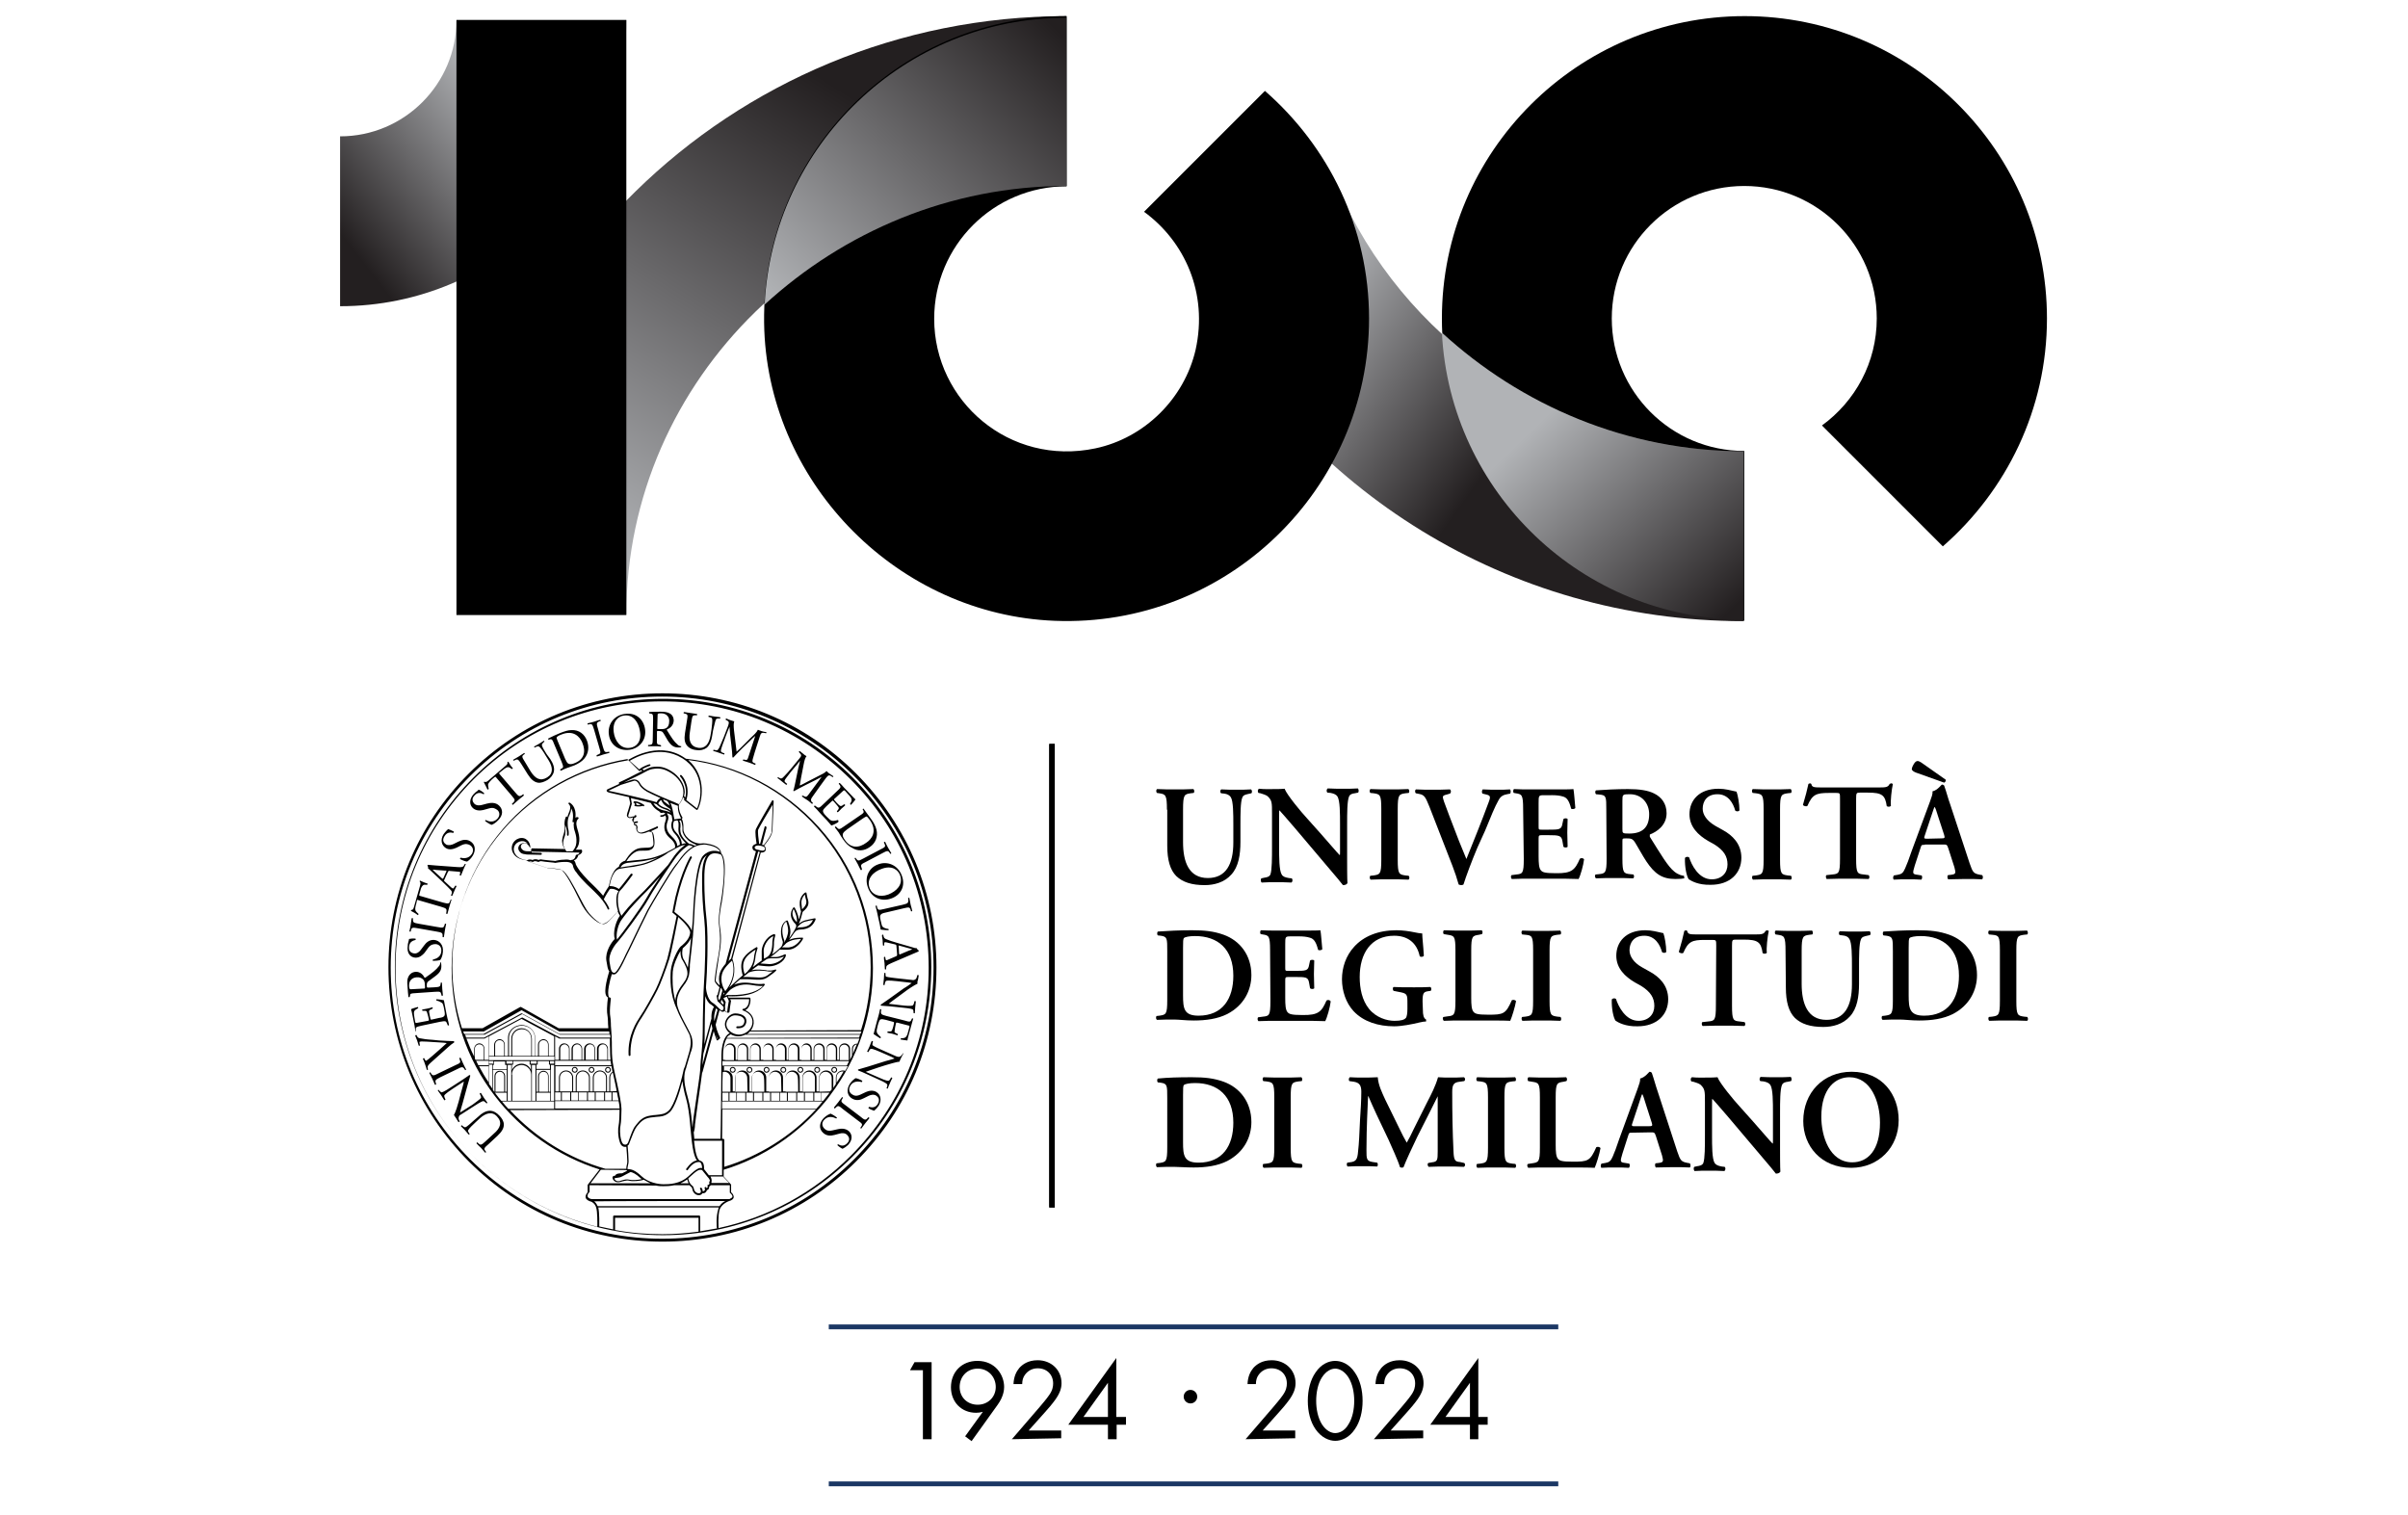
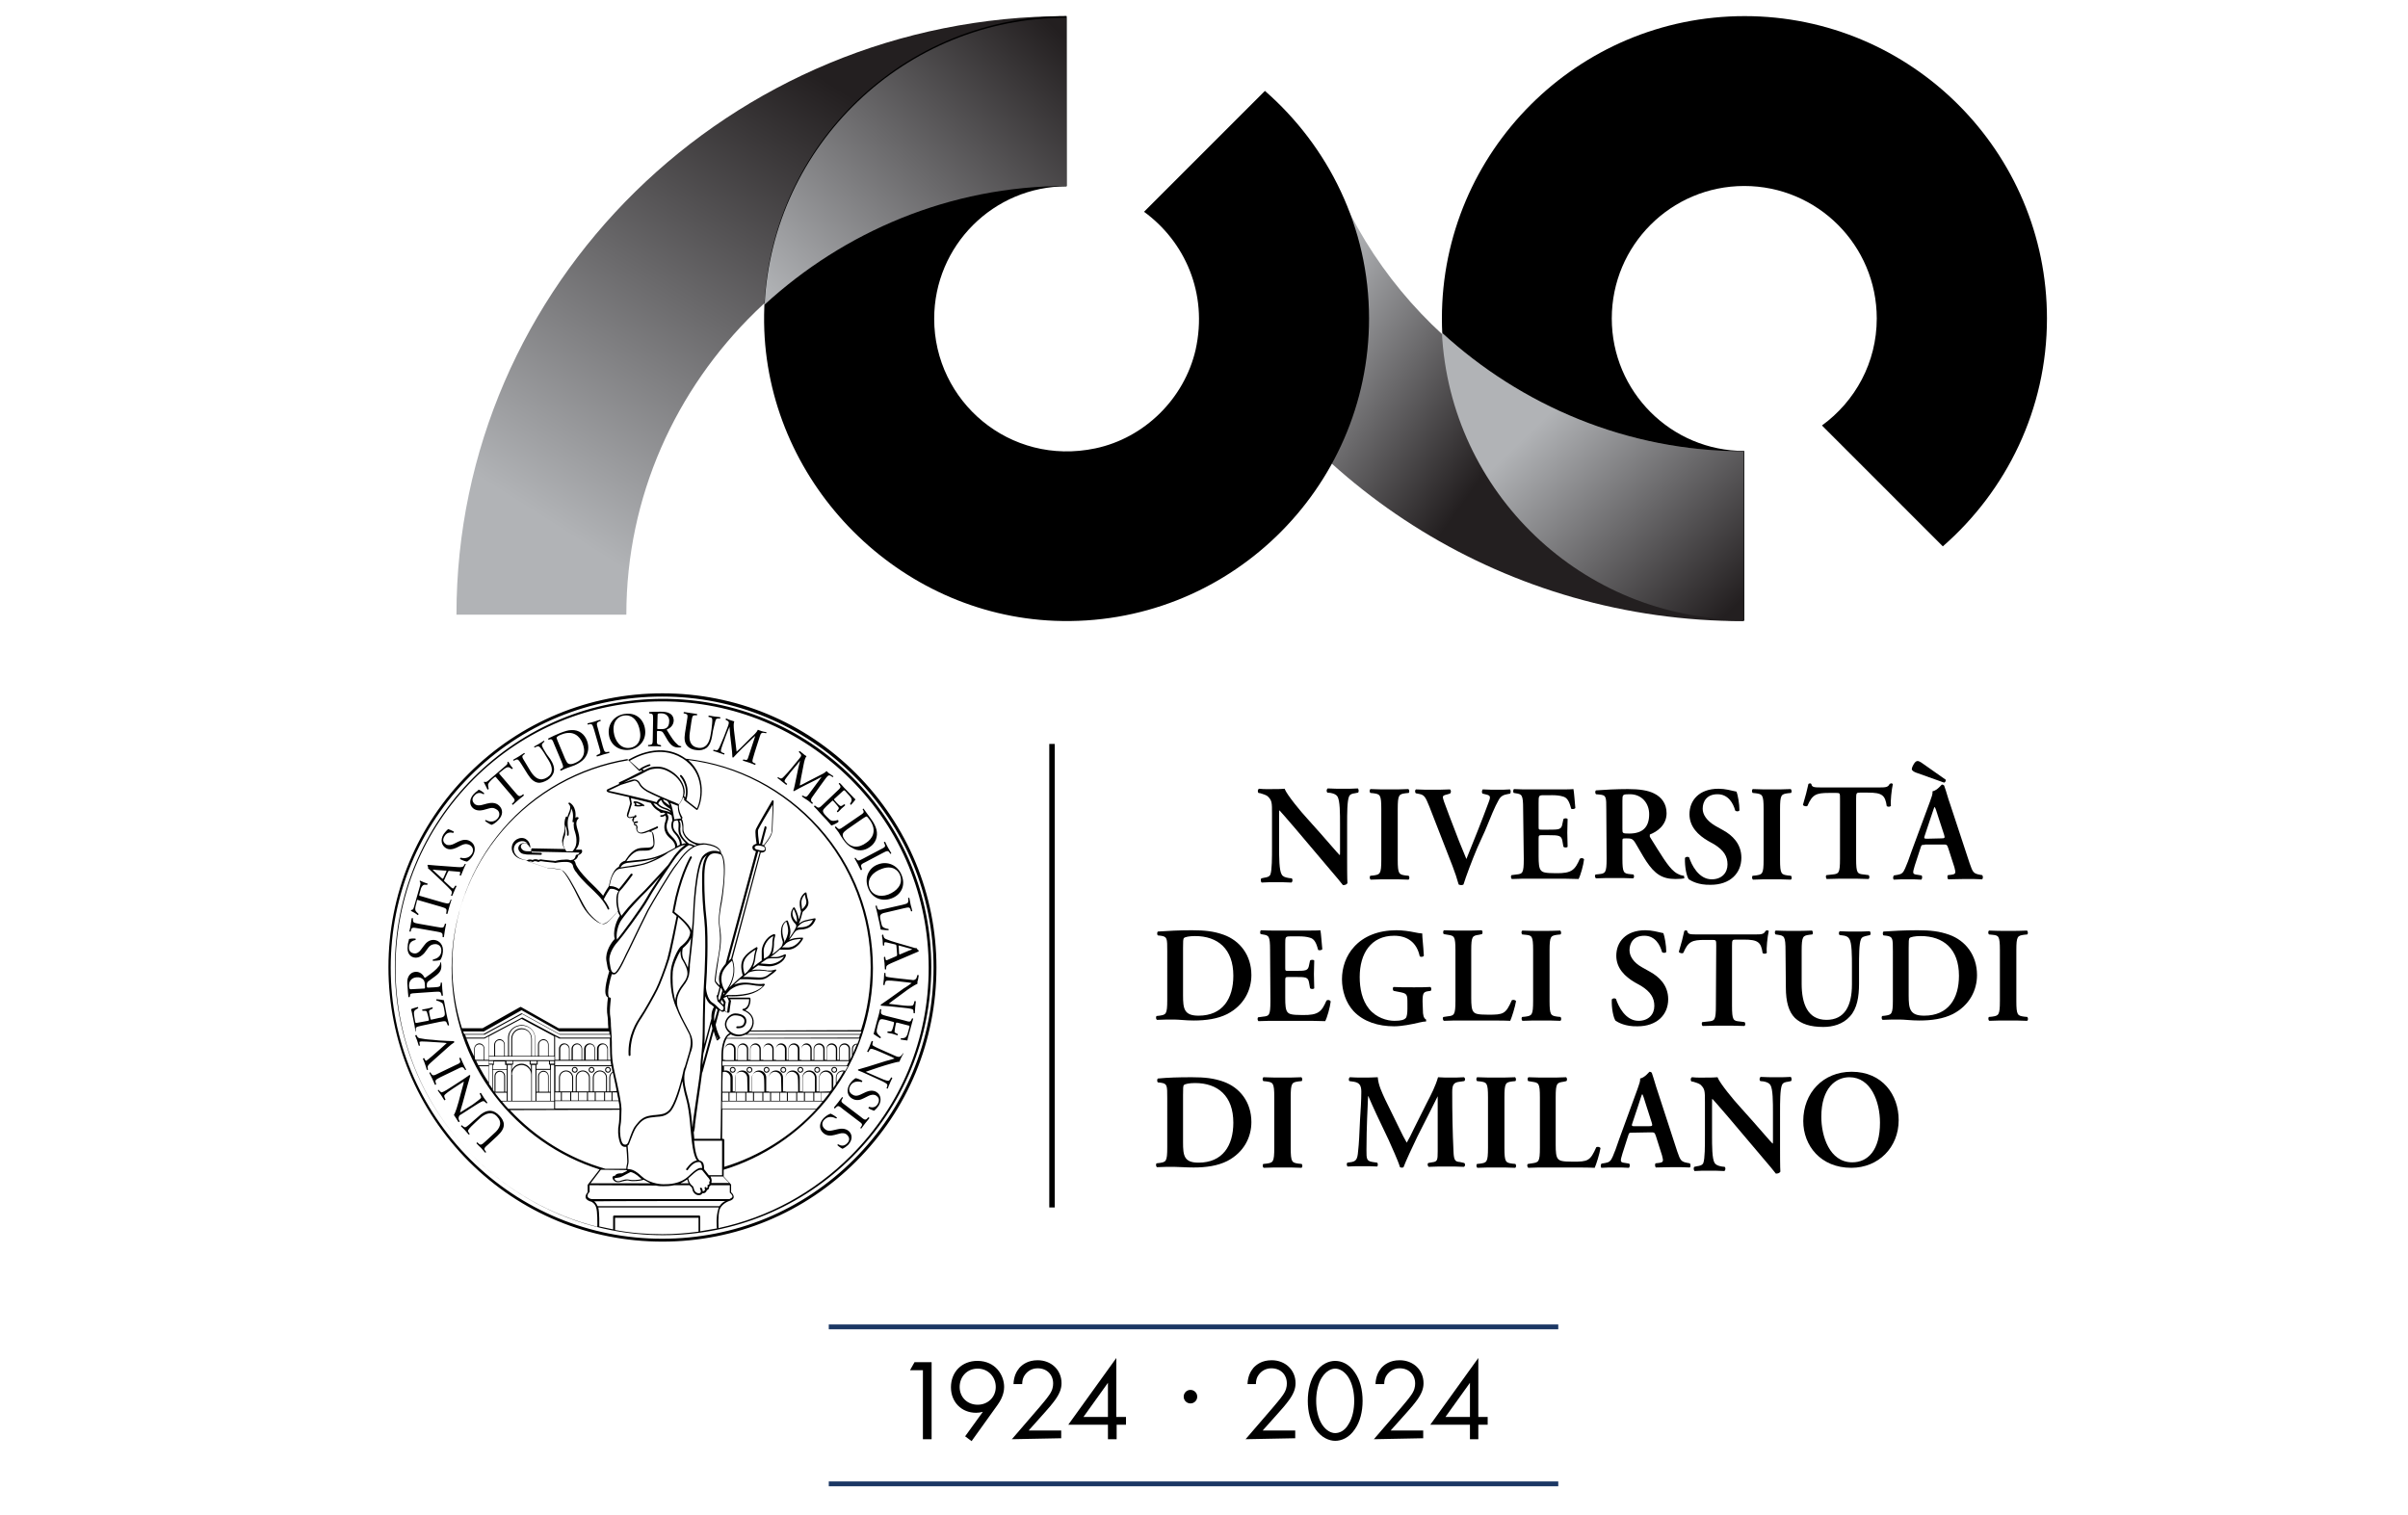
<svg xmlns="http://www.w3.org/2000/svg" version="1.1" id="Livello_2_00000046320700208742127000000016247875743466759064_" x="0px" y="0px" viewBox="0 0 747 470" xml:space="preserve">
  <g id="Layer_1_00000080909638263494881350000005591855149526135988_">
    <path d="M602.7,169.5L565.2,132c10.3-7.5,17-19.5,17-33.2c0-22.7-18.4-41.1-41.1-41.1c-22.7,0-41.1,18.4-41.1,41.1 s18.4,41.1,41.1,41.1v52.7c-51.7,0-93.8-42.1-93.8-93.8S489.4,5,541.2,5S635,47.1,635,98.8C635,127,622.4,152.3,602.7,169.5 L602.7,169.5z" />
    <linearGradient id="SVGID_00000161591707188037777300000009517070503773967549_" gradientUnits="userSpaceOnUse" x1="468.051" y1="335.761" x2="404.88" y2="380.725" gradientTransform="matrix(1 0 0 -1 0 472)">
      <stop offset="0" style="stop-color:#231F20" />
      <stop offset="1" style="stop-color:#B1B3B6" />
    </linearGradient>
    <path fill="url(#SVGID_00000161591707188037777300000009517070503773967549_)" d="M416.9,62.4l-5.8,23.3l-38.5,6 c31.4,59.9,95,101,168.2,101v-52.7C485.9,139.9,438.5,108.1,416.9,62.4L416.9,62.4z" />
    <ellipse transform="matrix(0.16 -0.987 0.987 0.16 357.171 616.497)" fill="none" cx="540.9" cy="98.3" rx="41.1" ry="41.1" />
    <linearGradient id="SVGID_00000104704406912989070480000009029029118521588361_" gradientUnits="userSpaceOnUse" x1="540.278" y1="-7049.58" x2="482.731" y2="-7109.614" gradientTransform="matrix(1 0 0 1 0 7235.8)">
      <stop offset="0" style="stop-color:#231F20" />
      <stop offset="1" style="stop-color:#B1B3B6" />
    </linearGradient>
    <path fill="url(#SVGID_00000104704406912989070480000009029029118521588361_)" d="M540.9,192.2c-50.1,0-91.1-39.5-93.6-89 c24.5,22.5,57.4,36.8,93.6,36.8V192.2L540.9,192.2z" />
    <linearGradient id="SVGID_00000007407066347769681490000009742976005810179985_" gradientUnits="userSpaceOnUse" x1="274.845" y1="435.171" x2="188.278" y2="298.654" gradientTransform="matrix(1 0 0 -1 0 472)">
      <stop offset="0" style="stop-color:#231F20" />
      <stop offset="1" style="stop-color:#B1B3B6" />
    </linearGradient>
    <path fill="url(#SVGID_00000007407066347769681490000009742976005810179985_)" d="M194.3,190.7h-52.7C141.6,88.3,226.5,5,330.8,5 v52.7C255.6,57.7,194.3,117.4,194.3,190.7z" />
    <path d="M392.4,28.2l-37.5,37.5c12.6,9.2,19.9,25.2,16,42.8c-3.5,15.2-15.9,27.4-31.1,30.6c-26.6,5.6-50-14.6-50-40.2 c0-22.7,18.4-41.1,41.1-41.1V5c-53,0-95.8,44.1-93.8,97.5c1.9,48.2,41.8,88.2,90.1,90.1c53.4,2.1,97.5-40.8,97.5-93.8 C424.7,70.6,412.1,45.4,392.4,28.2L392.4,28.2z" />
    <linearGradient id="SVGID_00000062886140656536047700000009254700455430770593_" gradientUnits="userSpaceOnUse" x1="107.481" y1="397.052" x2="158.653" y2="436.873" gradientTransform="matrix(1 0 0 -1 0 472)">
      <stop offset="0" style="stop-color:#231F20" />
      <stop offset="1" style="stop-color:#B1B3B6" />
    </linearGradient>
-     <path fill="url(#SVGID_00000062886140656536047700000009254700455430770593_)" d="M141.6,6.2c0,19.9-16.2,36.1-36.1,36.1V95 c49,0,88.8-39.8,88.8-88.8" />
-     <rect x="141.6" y="6.2" width="52.7" height="184.6" />
    <circle fill="none" cx="330.8" cy="99.3" r="41.1" />
    <linearGradient id="SVGID_00000098196875081159005140000001752369118184133565_" gradientUnits="userSpaceOnUse" x1="330.227" y1="460.573" x2="243.224" y2="369.816" gradientTransform="matrix(1 0 0 -1 0 472)">
      <stop offset="0" style="stop-color:#231F20" />
      <stop offset="0.97" style="stop-color:#B1B3B6" />
      <stop offset="1" style="stop-color:#A7A9AC" />
    </linearGradient>
    <path fill="url(#SVGID_00000098196875081159005140000001752369118184133565_)" d="M330.8,5.5c-50.1,0-91.1,39.5-93.6,89 c24.5-22.5,57.4-36.8,93.6-36.8V5.5z" />
    <path d="M286.3,425.1h-4l1.4-2.5h5.3v23.9h-2.7V425.1L286.3,425.1z" />
    <path d="M299.4,445.6l5.5-7.6c-0.7,0.2-1.4,0.3-2.1,0.3c-4.6,0-7.8-3.4-7.8-7.9c0-4.8,3.4-8.2,8.2-8.2c5.6,0,8.3,4.4,8.3,8.1 c0,0.9-0.2,3-2,5.5l-8.1,11.3L299.4,445.6L299.4,445.6z M297.7,430.3c0,3.2,2.4,5.5,5.6,5.5s5.6-2.4,5.6-5.5s-2.3-5.7-5.6-5.7 S297.7,427.1,297.7,430.3L297.7,430.3z" />
    <path d="M313.9,446.5l8.7-10.1c0.6-0.7,2.2-2.6,2.8-3.5c1.1-1.5,1.3-2.7,1.3-3.7c0-2.7-1.9-4.7-4.8-4.7c-1.7,0-3.1,0.8-4,2.1 c-0.5,0.7-0.8,1.6-0.8,2.8h-2.7c0.1-2.4,0.9-3.9,1.8-5c1-1.1,2.7-2.4,5.7-2.4c4.2,0,7.4,3,7.4,7.1c0,1.6-0.5,3.1-1.9,5.1 c-1,1.4-2.3,2.9-3.3,4l-5,5.6h10.1v2.4L313.9,446.5L313.9,446.5z" />
    <path d="M346.4,439.6h2.9v2.4h-2.9v4.5h-2.7V442h-12.3l14.9-20.7V439.6L346.4,439.6z M343.7,439.6V429l-7.6,10.6H343.7z" />
    <circle cx="369.3" cy="433.3" r="2.1" />
    <path d="M386.4,446.5l8.7-10.1c0.6-0.7,2.2-2.6,2.8-3.5c1.1-1.5,1.3-2.7,1.3-3.7c0-2.7-1.9-4.7-4.8-4.7c-1.7,0-3.1,0.8-4,2.1 c-0.5,0.7-0.8,1.6-0.8,2.8H387c0.1-2.4,0.9-3.9,1.8-5c1-1.1,2.7-2.4,5.7-2.4c4.2,0,7.4,3,7.4,7.1c0,1.6-0.5,3.1-1.9,5.1 c-1,1.4-2.3,2.9-3.3,4l-5,5.6h10.1v2.4L386.4,446.5L386.4,446.5z" />
    <path d="M408.1,443.4c-1.6-2.3-2.4-5.4-2.4-8.8c0-3.4,0.8-6.5,2.4-8.8c1.8-2.7,4.2-3.6,6.1-3.6s4.3,0.9,6.1,3.6 c1.6,2.3,2.4,5.4,2.4,8.8c0,3.4-0.8,6.5-2.4,8.8c-1.8,2.7-4.2,3.6-6.1,3.6S409.9,446,408.1,443.4z M410.1,427.3 c-1.3,2-1.8,4.8-1.8,7.3c0,2.5,0.5,5.2,1.8,7.3c1.3,2,2.9,2.7,4.1,2.7c1.2,0,2.9-0.6,4.1-2.7c1.3-2,1.8-4.8,1.8-7.3 c0-2.5-0.5-5.2-1.8-7.3c-1.3-2-2.9-2.7-4.1-2.7C413,424.6,411.4,425.3,410.1,427.3z" />
    <path d="M426.2,446.5l8.7-10.1c0.6-0.7,2.2-2.6,2.8-3.5c1.1-1.5,1.3-2.7,1.3-3.7c0-2.7-1.9-4.7-4.8-4.7c-1.7,0-3.1,0.8-4,2.1 c-0.5,0.7-0.8,1.6-0.8,2.8h-2.7c0.1-2.4,0.9-3.9,1.8-5c1-1.1,2.7-2.4,5.7-2.4c4.2,0,7.4,3,7.4,7.1c0,1.6-0.5,3.1-1.9,5.1 c-1,1.4-2.3,2.9-3.3,4l-5,5.6h10.1v2.4L426.2,446.5L426.2,446.5z" />
    <path d="M458.6,439.6h2.9v2.4h-2.9v4.5H456V442h-12.3l14.9-20.7V439.6L458.6,439.6z M456,439.6V429l-7.6,10.6H456z" />
    <rect x="257.1" y="459.6" fill="#1B3764" width="226.3" height="1.5" />
    <rect x="257.1" y="410.9" fill="#1B3764" width="226.3" height="1.5" />
    <g id="Logo_00000163793360948890577220000007910782146877413510_">
      <g id="Fill-2_00000080183911276881421880000014882993690631466913_">
        <polygon id="path-4_00000150077083229380925640000009421333252167285165_" points="325.5,374.6 327.2,374.6 327.2,230.8 325.5,230.8 " />
-         <polygon id="path-4-2_00000068637036721914771080000014985167546699615669_" points="325.5,374.6 327.2,374.6 327.2,230.8 325.5,230.8 " />
      </g>
-       <path id="Fill-3_00000037665768592008640580000015445316531905711241_" fill-rule="evenodd" clip-rule="evenodd" d="M362,251.2 c0-4.6-0.4-4.8-2.4-5.1l-0.7-0.1c-0.3-0.3-0.3-1.1,0.1-1.2c1.7,0.1,3.6,0.1,5.5,0.1s3.8,0,5.7-0.1c0.3,0.2,0.4,0.9,0.1,1.2 l-0.9,0.1c-2,0.3-2.4,0.4-2.4,5.1v10.1c0,6.1,1.8,11.1,7.7,11.1c5.6,0,7.9-4.3,7.9-11v-5.5c0-3.3,0-7.4-0.8-8.6 c-0.4-0.6-1.1-1-2.1-1.1l-0.9-0.1c-0.4-0.3-0.3-1.1,0.1-1.2c1.4,0.1,3.1,0.1,4.7,0.1c1.8,0,2.9,0,4.5-0.1c0.3,0.2,0.4,0.9,0.1,1.2 l-0.9,0.2c-0.8,0.2-1.6,0.3-1.9,1.1c-0.6,1.3-0.6,5.2-0.6,8.6v5.2c0,4-0.6,7.7-2.8,10.1c-2.2,2.5-5.4,3.3-8.3,3.3 c-4,0-6.8-0.9-8.8-2.8c-1.9-1.9-2.8-5-2.8-9.4V251.2" />
      <path id="Fill-4_00000078738439169402297840000000828766665958082492_" fill-rule="evenodd" clip-rule="evenodd" d="M417.9,266.3 c0,1.3,0,6.7,0.1,7.7c-0.3,0.5-0.9,0.6-1.4,0.6c-0.7-0.9-1.9-2.4-5-6l-9.9-11.7c-2.8-3.2-4.1-4.8-4.8-5.5c-0.1,0-0.1,0.5-0.1,2.8 v8.5c0,3.3,0,7.3,0.8,8.6c0.4,0.7,1.1,0.9,2.2,1.1l0.9,0.1c0.4,0.3,0.3,1.1-0.1,1.3c-1.6-0.1-3.2-0.1-4.8-0.1 c-1.8,0-2.9,0-4.4,0.1c-0.3-0.2-0.4-1-0.1-1.3l0.9-0.2c0.8-0.1,1.6-0.3,1.9-1c0.5-1.4,0.5-5.2,0.5-8.6v-10.3c0-3.4,0-4.1-1.4-5.4 c-0.5-0.4-1.6-0.7-2.2-0.9l-0.6-0.1c-0.3-0.3-0.3-1.1,0.2-1.3c1.6,0.2,3.9,0.1,5,0.1c0.9,0,1.9,0,2.9-0.1c0.7,1.9,5.3,7.4,6.8,9 l4.2,4.7c1.8,2,5.7,6.6,6.1,6.9c0.1-0.1,0.1-0.3,0.1-1.1v-8.5c0-3.3,0-7.3-0.8-8.6c-0.4-0.6-1.1-0.9-2.1-1.1l-1-0.1 c-0.4-0.3-0.3-1.1,0.1-1.3c1.6,0.1,3.2,0.1,4.9,0.1c1.8,0,2.9,0,4.4-0.1c0.3,0.2,0.4,1,0.1,1.3l-1,0.2c-0.8,0.1-1.5,0.3-1.8,1 c-0.6,1.4-0.6,5.2-0.6,8.6L417.9,266.3" />
      <path id="Fill-5_00000070840347481961211880000012958787652423795081_" fill-rule="evenodd" clip-rule="evenodd" d="M433.6,266.7 c0,4.5,0.4,4.6,2.4,4.9l1,0.1c0.3,0.3,0.3,1.1-0.1,1.2c-1.9-0.1-3.9-0.1-5.8-0.1s-3.9,0-5.9,0.1c-0.3-0.2-0.4-0.9-0.1-1.2l1-0.1 c2-0.3,2.4-0.4,2.4-4.9V251c0-4.5-0.4-4.6-2.4-4.9l-1-0.1c-0.3-0.3-0.3-1.1,0.1-1.2c1.9,0.1,3.9,0.1,5.9,0.1s3.9,0,5.8-0.1 c0.3,0.2,0.4,0.9,0.1,1.2l-1,0.1c-2,0.3-2.4,0.4-2.4,4.9V266.7" />
      <path id="Fill-6_00000098197391288331734530000001041549650701127342_" fill-rule="evenodd" clip-rule="evenodd" d="M458.3,263 c-1.7,4-3.6,9.1-4.3,11.4c-0.1,0.1-0.4,0.2-0.7,0.2s-0.6-0.1-0.8-0.2c-0.5-1.8-1.2-3.9-1.9-5.7l-7.2-18.5 c-1.2-2.9-1.5-3.6-3.2-3.9l-1-0.2c-0.3-0.3-0.3-1.1,0.1-1.2c1.6,0.1,3.4,0.1,5,0.1c1.9,0,3.3,0,5.5-0.1c0.4,0.3,0.4,1,0,1.3 l-1,0.3c-0.9,0.2-1.2,0.4-1.2,0.8c0,0.4,0.3,1.4,2,5.8l3,7.8c0.8,2,1.9,4.6,2.3,5.6c2.2-5.5,4.7-11.6,6.9-17.6 c0.7-1.8,0.5-2.1-0.7-2.4l-1.2-0.3c-0.3-0.3-0.2-1.1,0.1-1.3c1.7,0.1,3.1,0.1,4.4,0.1c1.5,0,2.9,0,4-0.1c0.3,0.2,0.3,0.9,0.1,1.3 l-1,0.2c-1,0.2-1.9,0.5-2.6,1.8c-1.2,2.1-2.4,5.1-4.2,9.5L458.3,263" />
      <path id="Fill-7_00000040546791578963239760000015316985028022231688_" fill-rule="evenodd" clip-rule="evenodd" d="M472.5,251 c0-4.5-0.4-4.6-2.3-4.9l-0.6-0.1c-0.3-0.3-0.2-1.1,0.1-1.2c1.5,0.1,3.4,0.1,5.2,0.1h7.7c2.6,0,4.9,0,5.5-0.1 c0.2,0.7,0.4,4,0.6,5.9c-0.2,0.3-1,0.4-1.3,0.2c-0.6-2.4-1.3-3.5-2.6-3.8c-0.9-0.3-2.2-0.4-3.2-0.4H479c-1.7,0-1.7,0.1-1.7,2.5 v7.1c0,1.1,0,1.1,1,1.1h1.9c3.5,0,4.2,0,4.5-1.9l0.3-1.4c0.3-0.3,1.1-0.3,1.3,0c0,1.1-0.1,2.7-0.1,4.2s0.1,3.1,0.1,4.4 c-0.2,0.3-1,0.3-1.3,0l-0.3-1.7c-0.3-1.8-1-1.9-4.5-1.9h-1.9c-0.9,0-1,0.1-1,1.1v5.4c0,2.2,0.1,3.7,0.7,4.4 c0.5,0.6,1.2,0.9,4.6,0.9c5.1,0.1,6-1.1,7.5-4.5c0.4-0.3,1.1-0.2,1.3,0.2c-0.2,1.8-1.1,5-1.7,6.1c-1.8-0.1-5.3-0.1-10-0.1h-4.6 c-1.8,0-4.3,0-6.1,0.1c-0.3-0.2-0.4-0.9-0.1-1.2l1.5-0.2c1.9-0.2,2.3-0.3,2.3-4.8L472.5,251" />
      <path id="Fill-8_00000153690244445504070880000002308716861168934821_" fill-rule="evenodd" clip-rule="evenodd" d="M503.3,257.2 c0,1.3,0,1.4,2.1,1.4c4.2,0,6.2-2,6.2-6c0-3.3-2.2-6.2-6-6.2c-2.3,0-2.3,0.1-2.3,2.1V257.2L503.3,257.2z M498.3,251.2 c0-4,0-4.5-2.1-4.7l-1.1-0.1c-0.3-0.3-0.3-1,0-1.2c2.7-0.2,6.4-0.4,9.9-0.4s6.3,0.4,8.2,1.4c2.2,1.1,3.8,3.1,3.8,6.1 c0,3.8-3.1,5.8-5.2,6.6v0.7c3.5,5.6,5.6,9.2,7.6,10.8c1.2,1,2.5,1.3,3,1.3l0.1,0.8c-0.5,0.1-1.3,0.2-2.8,0.2c-4.1,0-6.4-1.6-9-5.5 c-1.2-1.8-2.4-4.1-3.4-5.7c-0.8-1.3-1.3-1.4-2.7-1.4c-1.3,0-1.3,0-1.3,0.9v5.4c0,4.4,0.4,4.6,2.4,4.8l1,0.1c0.3,0.3,0.3,1-0.1,1.2 c-1.9-0.1-3.8-0.1-5.7-0.1c-1.9,0-3.8,0-5.8,0.1c-0.3-0.2-0.5-0.9-0.1-1.2l1-0.1c2-0.2,2.4-0.4,2.4-4.8L498.3,251.2L498.3,251.2 L498.3,251.2z" />
      <path id="Fill-9_00000033359499016433340630000016693265798677931187_" fill-rule="evenodd" clip-rule="evenodd" d="M523.9,272.8 c-0.7-0.9-1.3-3.9-1.2-6.6c0.2-0.4,0.9-0.5,1.3-0.2c0.7,2.2,2.9,6.8,7,6.8c3.1,0,4.9-2,4.9-4.6c0-2.5-1.1-4.4-4.2-6.3l-1.8-1 c-3.1-1.8-5.8-4.4-5.8-8.3c0-4.3,3-7.9,9-7.9c2.1,0,3.7,0.5,5.6,0.9c0.4,1,0.9,3.8,0.9,5.8c-0.2,0.4-0.9,0.4-1.3,0.1 c-0.6-2.2-2.1-5.1-5.5-5.1c-3.3,0-4.6,2.2-4.6,4.5c0,1.8,1.2,3.7,3.9,5.3l2.5,1.4c2.7,1.5,5.6,4.1,5.6,8.5c0,4.9-3.6,8.4-9.5,8.4 C526.8,274.6,524.7,273.3,523.9,272.8" />
      <path id="Fill-10_00000122691010875616337900000005183266828511267989_" fill-rule="evenodd" clip-rule="evenodd" d="M552.2,266.7 c0,4.5,0.4,4.6,2.4,4.9l1,0.1c0.3,0.3,0.3,1.1-0.1,1.2c-1.9-0.1-3.9-0.1-5.8-0.1c-1.9,0-4,0-5.9,0.1c-0.3-0.2-0.4-0.9-0.1-1.2 l1-0.1c2-0.3,2.4-0.4,2.4-4.9V251c0-4.5-0.4-4.6-2.4-4.9l-1-0.1c-0.3-0.3-0.3-1.1,0.1-1.2c1.9,0.1,3.9,0.1,5.9,0.1 c2,0,3.9,0,5.8-0.1c0.3,0.2,0.4,0.9,0.1,1.2l-1,0.1c-2,0.3-2.4,0.4-2.4,4.9V266.7" />
      <path id="Fill-11_00000181080180398094727320000015495870732349582731_" fill-rule="evenodd" clip-rule="evenodd" d="M570.8,247.9 c0-1.8,0-1.9-1.1-1.9h-2.4c-3.9,0-5.1,0.5-6.6,4c-0.3,0.3-1.2,0.1-1.4-0.3c0.7-2.3,1.4-5,1.7-6.5l0.5-0.2l0.4,0.2 c0.2,1.1,0.8,1.1,3.7,1.1h17.4c2.1,0,2.7-0.1,3.2-1.1l0.5-0.2l0.5,0.2c-0.4,1.8-0.8,5.5-0.6,6.8c-0.2,0.3-0.9,0.4-1.3,0.1 c-0.5-3.4-1.4-4.2-5.9-4.2h-2.4c-1.1,0-1.2,0.1-1.2,1.9v18.6c0,4.6,0.4,4.7,2.4,4.9l1.5,0.2c0.3,0.3,0.3,1.1-0.1,1.2 c-2.5-0.1-4.4-0.1-6.3-0.1s-3.9,0-6.6,0.1c-0.3-0.2-0.4-1-0.1-1.2l1.8-0.2c2-0.2,2.4-0.3,2.4-4.9L570.8,247.9" />
      <path id="Fill-12_00000131365021799325583620000012563810482278549895_" fill-rule="evenodd" clip-rule="evenodd" d="M602.1,260.1 c1.2,0,1.3-0.1,1-1.1l-1.7-5.2c-0.7-2.3-1-3.1-1.2-3.4h-0.1c-0.2,0.3-0.5,1.4-1.2,3.4l-1.7,5.1c-0.5,1.3-0.3,1.3,0.7,1.3 L602.1,260.1L602.1,260.1z M594.4,239.7c-0.8-0.3-1.1-0.6-1.3-0.9c-0.1-0.3,0.1-0.9,0.5-1.6c0.5-0.9,0.9-1.1,1.3-1.1 c0.3,0,0.7,0.2,1.3,0.6l7.4,5.2c0.1,0.4-0.2,0.8-0.5,0.9L594.4,239.7L594.4,239.7z M597.1,262.1c-1.1,0-1,0-1.4,1.2l-1.7,5.2 c-0.8,2.6-0.7,2.7,0.9,2.9l1.2,0.2c0.3,0.3,0.2,1.1-0.1,1.3c-1.3-0.1-2.7-0.1-4.4-0.1c-1.4,0-2.7,0-4.1,0.1 c-0.3-0.2-0.3-0.9,0-1.3l1.2-0.2c1.2-0.2,1.7-0.6,2.3-2c0.5-1.1,1.2-2.9,2-5.3l5.7-15.4c0.5-1.4,0.9-2.4,0.8-3.2 c1.5-0.3,2.8-2.1,2.9-2.1c0.3,0,0.5,0.1,0.7,0.3c0.7,1.9,1.2,4,1.9,5.9l6,18.2c1,2.9,1.2,3.2,3.3,3.6l0.6,0.1c0.3,0.3,0.3,1,0,1.3 c-1.7-0.1-3.2-0.1-5.4-0.1c-1.8,0-3.6,0.1-5.1,0.1c-0.3-0.2-0.4-1-0.1-1.3l0.9-0.1c1.5-0.2,1.6-0.4,1.1-2.3l-1.9-5.9 c-0.4-1.2-0.5-1.2-1.7-1.2H597.1L597.1,262.1z" />
      <path id="Fill-13_00000036246505986954513410000006348847444486228668_" fill-rule="evenodd" clip-rule="evenodd" d="M367,308.8 c0,4.1,0.3,6.3,4.8,6.3c7.5,0,10.8-5.3,10.8-12.4c0-8.3-4.8-12.3-11.9-12.3c-1.8,0-3.1,0.3-3.4,0.6c-0.3,0.3-0.3,1.1-0.3,3.1 L367,308.8L367,308.8z M362.1,295.1c0-4,0-4.5-2-4.8l-0.9-0.1c-0.3-0.2-0.3-1,0-1.2c3-0.2,6.4-0.4,10.5-0.4c4.1,0,6.8,0.3,9.9,1.4 c5,1.8,8.6,6.3,8.6,12.5c0,4.7-2.3,9.4-7.5,12.1c-3,1.5-6.6,2-10.4,2c-2.6,0-4.5-0.3-6.1-0.3s-3.5,0-5.3,0.1 c-0.3-0.2-0.4-0.9-0.1-1.2l0.9-0.1c2-0.3,2.4-0.4,2.4-4.8V295.1L362.1,295.1L362.1,295.1z" />
      <path id="Fill-14_00000000182921346846671830000013137675695280857789_" fill-rule="evenodd" clip-rule="evenodd" d="M394,294.8 c0-4.5-0.4-4.6-2.3-4.9l-0.6-0.1c-0.3-0.3-0.2-1.1,0.1-1.2c1.5,0.1,3.4,0.1,5.2,0.1h7.7c2.6,0,4.9,0,5.5-0.1 c0.2,0.7,0.4,4,0.6,5.9c-0.2,0.3-1,0.4-1.3,0.2c-0.6-2.4-1.3-3.5-2.6-3.8c-0.9-0.3-2.2-0.4-3.2-0.4h-2.7c-1.7,0-1.7,0.1-1.7,2.5 v7.1c0,1.1,0,1.1,1,1.1h1.9c3.5,0,4.2,0,4.5-1.8l0.3-1.4c0.3-0.3,1.1-0.3,1.3,0c0,1.1-0.1,2.7-0.1,4.2c0,1.6,0.1,3.1,0.1,4.4 c-0.2,0.3-1,0.3-1.3,0l-0.3-1.7c-0.3-1.8-1-1.8-4.5-1.8h-1.9c-0.9,0-1,0.1-1,1.1v5.4c0,2.2,0.1,3.7,0.7,4.4 c0.5,0.6,1.2,0.9,4.6,0.9c5.1,0.1,6-1.1,7.5-4.5c0.4-0.3,1.1-0.2,1.3,0.3c-0.2,1.8-1.1,5-1.7,6.1c-1.8-0.1-5.3-0.1-10-0.1h-4.6 c-1.8,0-4.3,0-6.1,0.1c-0.3-0.2-0.4-0.9-0.1-1.2l1.5-0.2c1.9-0.2,2.3-0.3,2.3-4.8L394,294.8" />
      <path id="Fill-15_00000124846395502343499180000018440764732950213802_" fill-rule="evenodd" clip-rule="evenodd" d="M441.4,313.3 c0,1.5,0.2,2.6,1,3l0,0.6c-0.4,0-1.2,0.1-2,0.3c-2.5,0.6-5.6,1.2-7.9,1.2c-4.9,0-9.5-1.4-12.6-4.7c-2.4-2.6-3.6-6.3-3.6-9.9 c0-3.6,1.2-7.3,3.8-10.1c2.9-3.2,7.4-5.1,13.1-5.1c1.9,0,4,0.3,5.4,0.6c0.9,0.2,2.1,0.4,2.6,0.4c0,1.3,0.3,3.5,0.5,6.9 c-0.2,0.4-1.1,0.5-1.3,0.1c-0.9-4.2-3.8-6.3-7.9-6.3c-7.2,0-10.7,5.5-10.7,12.8c0,3.5,0.7,7.2,2.9,9.9s5.5,3.7,7.9,3.7 c2,0,3.1-0.3,3.6-1c0.2-0.4,0.4-1.2,0.4-2.7v-1.5c0-3.1,0-3.3-2.8-3.8l-1.5-0.3c-0.3-0.3-0.3-1,0-1.2c1.6,0.1,3.6,0.1,6.4,0.1 c1.8,0,3.2,0,5-0.1c0.4,0.2,0.4,1,0.1,1.2l-0.7,0.1c-1.5,0.2-1.8,0.6-1.8,3.2L441.4,313.3" />
      <path id="Fill-16_00000056418105365855103860000005474966976788571030_" fill-rule="evenodd" clip-rule="evenodd" d="M456.4,309.6 c0,2.1,0.1,3.6,0.7,4.3c0.5,0.6,1.2,0.9,4.6,0.9c4.7,0,5.4-0.2,7.3-4.5c0.4-0.2,1.1-0.1,1.3,0.3c-0.3,1.8-1.3,5-1.8,6.1 c-1.8-0.1-5.4-0.1-10.1-0.1H454c-2.2,0-4.3,0-6.1,0.1c-0.3-0.2-0.5-1-0.1-1.2l1.3-0.2c2-0.2,2.4-0.4,2.4-4.8v-15.7 c0-4.4-0.4-4.5-2.4-4.8l-1.2-0.2c-0.3-0.2-0.3-1.1,0.1-1.2c2.1,0.1,4,0.1,6,0.1c1.9,0,3.8,0,5.6-0.1c0.4,0.2,0.4,1,0.1,1.2 l-0.9,0.2c-2,0.3-2.4,0.4-2.4,4.8L456.4,309.6" />
      <path id="Fill-17_00000142169061371665311040000001211148366441028783_" fill-rule="evenodd" clip-rule="evenodd" d="M480.7,310.5 c0,4.5,0.4,4.6,2.4,4.9l1,0.1c0.3,0.3,0.3,1.1-0.1,1.2c-1.9-0.1-3.9-0.1-5.8-0.1c-1.9,0-4,0-5.9,0.1c-0.3-0.2-0.4-0.9-0.1-1.2 l1-0.1c2-0.3,2.4-0.4,2.4-4.9v-15.7c0-4.5-0.4-4.6-2.4-4.8l-1-0.1c-0.3-0.3-0.3-1.1,0.1-1.2c1.9,0.1,3.9,0.1,5.9,0.1 s3.9,0,5.8-0.1c0.3,0.2,0.4,0.9,0.1,1.2l-1,0.1c-2,0.3-2.4,0.4-2.4,4.8V310.5" />
      <path id="Fill-18_00000042722091667065313260000007298852512472857016_" fill-rule="evenodd" clip-rule="evenodd" d="M501.2,316.7 c-0.7-0.9-1.3-3.9-1.2-6.6c0.2-0.4,0.9-0.5,1.3-0.2c0.7,2.2,2.9,6.8,7,6.8c3.1,0,4.9-2,4.9-4.6c0-2.5-1.1-4.4-4.2-6.3l-1.8-1 c-3.1-1.8-5.8-4.4-5.8-8.3c0-4.3,3-7.9,9-7.9c2.1,0,3.7,0.5,5.6,0.9c0.4,1,0.9,3.8,0.9,5.8c-0.2,0.4-0.9,0.4-1.3,0.1 c-0.6-2.2-2.1-5.1-5.5-5.1c-3.3,0-4.6,2.2-4.6,4.5c0,1.8,1.2,3.8,3.9,5.3l2.5,1.4c2.7,1.5,5.6,4.1,5.6,8.5c0,4.9-3.6,8.4-9.5,8.4 C504.2,318.5,502,317.2,501.2,316.7" />
      <path id="Fill-19_00000181794027537022884140000017600519824655998087_" fill-rule="evenodd" clip-rule="evenodd" d="M532.4,293.5 c0-1.8,0-1.9-1.2-1.9h-2.4c-3.9,0-5.1,0.5-6.6,4c-0.3,0.3-1.2,0.1-1.4-0.3c0.7-2.3,1.4-5,1.7-6.5l0.5-0.2l0.4,0.2 c0.2,1.1,0.8,1.1,3.7,1.1h17.4c2.1,0,2.7-0.1,3.2-1.1l0.5-0.2l0.5,0.2c-0.4,1.8-0.8,5.5-0.6,6.8c-0.2,0.3-0.9,0.4-1.3,0.1 c-0.5-3.4-1.4-4.2-5.9-4.2h-2.4c-1.1,0-1.2,0.1-1.2,1.9v18.6c0,4.6,0.4,4.7,2.4,4.9l1.5,0.2c0.3,0.3,0.3,1.1-0.1,1.2 c-2.5-0.1-4.4-0.1-6.3-0.1c-1.9,0-3.9,0-6.6,0.1c-0.3-0.2-0.4-1-0.1-1.2l1.8-0.2c2-0.2,2.4-0.3,2.4-4.9L532.4,293.5" />
      <path id="Fill-20_00000130618785657841527060000007376529957595845514_" fill-rule="evenodd" clip-rule="evenodd" d="M553.9,295.1 c0-4.7-0.4-4.8-2.4-5.1l-0.7-0.1c-0.3-0.3-0.3-1.1,0.1-1.2c1.7,0.1,3.6,0.1,5.5,0.1c1.9,0,3.8,0,5.7-0.1c0.3,0.2,0.4,0.9,0.1,1.2 l-0.9,0.1c-2,0.3-2.4,0.4-2.4,5.1v10.1c0,6.1,1.8,11.2,7.7,11.2c5.6,0,7.9-4.3,7.9-11v-5.5c0-3.3,0-7.4-0.8-8.6 c-0.4-0.7-1.1-1-2.1-1.1l-0.9-0.1c-0.4-0.3-0.3-1.1,0.1-1.2c1.4,0.1,3.1,0.1,4.7,0.1c1.8,0,2.9,0,4.5-0.1c0.3,0.2,0.4,0.9,0.1,1.2 l-0.9,0.2c-0.8,0.2-1.6,0.3-1.9,1.1c-0.6,1.3-0.6,5.2-0.6,8.6v5.2c0,4-0.6,7.7-2.8,10.1c-2.2,2.5-5.4,3.3-8.3,3.3 c-4,0-6.8-0.9-8.8-2.8c-1.9-1.9-2.8-5-2.8-9.4L553.9,295.1" />
      <path id="Fill-21_00000058567902964180619630000004210006358317097389_" fill-rule="evenodd" clip-rule="evenodd" d="M592.1,308.8 c0,4.1,0.3,6.3,4.8,6.3c7.5,0,10.8-5.3,10.8-12.4c0-8.3-4.8-12.3-11.9-12.3c-1.8,0-3.1,0.3-3.4,0.6c-0.3,0.3-0.3,1.1-0.3,3.1 V308.8L592.1,308.8z M587.2,295.1c0-4,0-4.5-2-4.8l-0.9-0.1c-0.3-0.2-0.3-1,0-1.2c3-0.2,6.4-0.4,10.5-0.4c4.1,0,6.8,0.3,9.9,1.4 c5,1.8,8.6,6.3,8.6,12.5c0,4.7-2.3,9.4-7.5,12.1c-3,1.5-6.6,2-10.4,2c-2.6,0-4.5-0.3-6.1-0.3c-1.6,0-3.5,0-5.3,0.1 c-0.3-0.2-0.4-0.9-0.1-1.2l0.9-0.1c2-0.3,2.4-0.4,2.4-4.8V295.1L587.2,295.1L587.2,295.1z" />
      <path id="Fill-22_00000155122399507004801460000005512438189856326569_" fill-rule="evenodd" clip-rule="evenodd" d="M625.5,310.5 c0,4.5,0.4,4.6,2.4,4.9l1,0.1c0.3,0.3,0.3,1.1-0.1,1.2c-1.9-0.1-3.9-0.1-5.8-0.1c-1.9,0-4,0-5.9,0.1c-0.3-0.2-0.4-0.9-0.1-1.2 l1-0.1c2-0.3,2.4-0.4,2.4-4.9v-15.7c0-4.5-0.4-4.6-2.4-4.8l-1-0.1c-0.3-0.3-0.3-1.1,0.1-1.2c1.9,0.1,3.9,0.1,5.9,0.1 c2,0,3.9,0,5.8-0.1c0.3,0.2,0.4,0.9,0.1,1.2l-1,0.1c-2,0.3-2.4,0.4-2.4,4.8V310.5" />
      <path id="Fill-23_00000119837808768994381760000010882712750275217062_" fill-rule="evenodd" clip-rule="evenodd" d="M367,354.4 c0,4.1,0.3,6.3,4.8,6.3c7.5,0,10.8-5.3,10.8-12.4c0-8.3-4.8-12.3-11.9-12.3c-1.8,0-3.1,0.3-3.4,0.6c-0.3,0.2-0.3,1.1-0.3,3.1 L367,354.4L367,354.4z M362.1,340.7c0-4,0-4.5-2-4.8l-0.9-0.1c-0.3-0.2-0.3-1,0-1.2c3-0.3,6.4-0.4,10.5-0.4c4.1,0,6.8,0.3,9.9,1.4 c5,1.8,8.6,6.3,8.6,12.5c0,4.7-2.3,9.4-7.5,12.1c-3,1.5-6.6,2-10.4,2c-2.6,0-4.5-0.2-6.1-0.2s-3.5,0-5.3,0.1 c-0.3-0.2-0.4-0.9-0.1-1.2l0.9-0.1c2-0.3,2.4-0.4,2.4-4.8V340.7L362.1,340.7L362.1,340.7z" />
      <path id="Fill-24_00000090989007053165285300000016658494101201893775_" fill-rule="evenodd" clip-rule="evenodd" d="M400.4,356.1 c0,4.5,0.4,4.6,2.4,4.9l1,0.1c0.3,0.3,0.3,1.1-0.1,1.2c-1.9-0.1-3.9-0.1-5.8-0.1s-4,0-5.9,0.1c-0.3-0.2-0.4-0.9-0.1-1.2l1-0.1 c2-0.3,2.4-0.4,2.4-4.9v-15.7c0-4.5-0.4-4.6-2.4-4.9l-1-0.1c-0.3-0.3-0.3-1.1,0.1-1.2c1.9,0.1,3.9,0.1,5.9,0.1s3.9,0,5.8-0.1 c0.3,0.2,0.4,0.9,0.1,1.2l-1,0.1c-2,0.3-2.4,0.4-2.4,4.9V356.1" />
      <path id="Fill-25_00000105421956423513645550000001176302579127291272_" fill-rule="evenodd" clip-rule="evenodd" d="M454.2,360.8 c0.4,0.2,0.4,1-0.1,1.2c-1.8-0.1-3.5-0.1-5.2-0.1c-2,0-3.8,0-5.7,0.1c-0.3-0.2-0.5-1-0.1-1.2l1.1-0.2c1.7-0.2,1.8-0.6,1.8-3.4 v-17.1H446c-1.2,2.3-1.7,3.5-2.6,5.2l-3.7,7.3c-1.4,2.9-3.6,7.6-4.3,9.5c-0.2,0.2-0.8,0.2-1.1,0c-0.7-2.3-2.6-6.3-3.5-8.4l-3.8-8 c-0.8-1.7-2-4.4-2.5-5.6h-0.1c-0.1,2-0.2,5.3-0.3,7c-0.1,2.5-0.2,6.3-0.2,9.7c0,2.7,0,3.4,1.9,3.7l1.4,0.2c0.3,0.2,0.3,1,0,1.2 c-1.6-0.1-2.9-0.1-4.5-0.1c-1.4,0-2.9,0-4.6,0.1c-0.4-0.2-0.4-1-0.1-1.2l0.7-0.1c2-0.2,2.4-0.9,2.6-3.4c0.3-2.6,0.4-5.3,0.6-9.7 c0.2-2.8,0.4-6.3,0.4-8.8c0-2-0.6-2.8-2.3-3.1l-1.4-0.2c-0.3-0.3-0.2-1.1,0.2-1.2c1.3,0.1,2.4,0.1,4,0.1c1.5,0,3,0,4.6-0.1 c0.2,2.5,1.3,4.7,2.3,6.9l4.7,9.6c0.3,0.7,1.4,2.8,2,3.8c0.7-1.2,1.3-2.4,2.2-4.3l4-8c1.4-2.7,2.7-5.2,3.5-8 c1.2,0.1,2.6,0.1,3.5,0.1c1.8,0,3.3,0,4.5-0.1c0.5,0.2,0.5,1,0.1,1.2l-1.4,0.2c-1.9,0.2-2.3,1-2.3,3.2c0,6.2,0.1,12.3,0.4,18.5 c0.1,2.8,0.6,3.1,2,3.2L454.2,360.8" />
      <path id="Fill-26_00000102540672614621897020000012513341143258961035_" fill-rule="evenodd" clip-rule="evenodd" d="M466.7,356.1 c0,4.5,0.4,4.6,2.4,4.9l1,0.1c0.3,0.3,0.3,1.1-0.1,1.2c-1.9-0.1-3.9-0.1-5.8-0.1s-4,0-5.9,0.1c-0.3-0.2-0.4-0.9-0.1-1.2l1-0.1 c2-0.3,2.4-0.4,2.4-4.9v-15.7c0-4.5-0.4-4.6-2.4-4.9l-1-0.1c-0.3-0.3-0.3-1.1,0.1-1.2c1.9,0.1,3.9,0.1,5.9,0.1s3.9,0,5.8-0.1 c0.3,0.2,0.4,0.9,0.1,1.2l-1,0.1c-2,0.3-2.4,0.4-2.4,4.9V356.1" />
      <path id="Fill-27_00000109713408674732457840000006268469585369072265_" fill-rule="evenodd" clip-rule="evenodd" d="M482.6,355.2 c0,2.1,0.1,3.6,0.7,4.3c0.5,0.6,1.2,0.9,4.6,0.9c4.7,0,5.4-0.2,7.3-4.5c0.4-0.2,1.1-0.1,1.3,0.3c-0.3,1.8-1.3,5-1.8,6.1 c-1.8-0.1-5.4-0.1-10.1-0.1h-4.4c-2.2,0-4.3,0-6.1,0.1c-0.3-0.2-0.5-1-0.1-1.2l1.3-0.2c2-0.3,2.4-0.4,2.4-4.8v-15.7 c0-4.4-0.4-4.5-2.4-4.8l-1.2-0.2c-0.3-0.2-0.3-1.1,0.1-1.2c2.1,0.1,4,0.1,6,0.1s3.8,0,5.6-0.1c0.4,0.2,0.4,1,0.1,1.2l-0.9,0.2 c-2,0.3-2.4,0.4-2.4,4.8L482.6,355.2" />
      <path id="Fill-28_00000101094324131016124720000012020796655850693545_" fill-rule="evenodd" clip-rule="evenodd" d="M511.4,349.4 c1.2,0,1.3-0.1,1-1.1l-1.7-5.3c-0.7-2.3-1-3.2-1.2-3.5h-0.1c-0.2,0.3-0.5,1.4-1.2,3.5l-1.7,5.1c-0.5,1.3-0.3,1.3,0.7,1.3H511.4z M506.4,351.4c-1.1,0-1,0-1.4,1.2l-1.7,5.3c-0.8,2.6-0.7,2.7,0.9,2.9l1.2,0.2c0.3,0.3,0.2,1.1-0.1,1.3c-1.3-0.1-2.7-0.1-4.4-0.1 c-1.4,0-2.7,0-4.1,0.1c-0.3-0.2-0.3-0.9,0-1.3l1.2-0.2c1.2-0.2,1.7-0.6,2.3-2c0.5-1.1,1.2-3,2-5.4l5.7-15.6 c0.5-1.4,0.9-2.5,0.8-3.2c1.5-0.3,2.8-2.1,2.9-2.1c0.3,0,0.5,0.1,0.7,0.3c0.7,2,1.2,4,1.9,6l6,18.4c1,2.9,1.2,3.2,3.3,3.6l0.6,0.1 c0.3,0.3,0.3,1.1,0,1.3c-1.7-0.1-3.2-0.1-5.4-0.1c-1.8,0-3.6,0.1-5.1,0.1c-0.3-0.2-0.4-1-0.1-1.3l0.9-0.1c1.5-0.2,1.6-0.4,1.1-2.3 l-1.9-6c-0.4-1.2-0.5-1.2-1.7-1.2L506.4,351.4L506.4,351.4z" />
      <path id="Fill-29_00000075858608593634178360000006299289387825667248_" fill-rule="evenodd" clip-rule="evenodd" d="M552.2,355.8 c0,1.3,0,6.7,0.1,7.7c-0.3,0.5-0.9,0.6-1.4,0.6c-0.7-0.9-1.9-2.4-5-6l-9.9-11.7c-2.8-3.2-4.1-4.8-4.8-5.5c-0.1,0-0.1,0.5-0.1,2.8 v8.5c0,3.3,0,7.3,0.8,8.6c0.4,0.6,1.1,0.9,2.2,1.1l0.9,0.1c0.4,0.3,0.3,1.1-0.1,1.3c-1.6-0.1-3.2-0.1-4.8-0.1 c-1.8,0-2.9,0-4.4,0.1c-0.3-0.2-0.4-1-0.1-1.3l0.9-0.2c0.8-0.1,1.6-0.3,1.9-1c0.5-1.4,0.5-5.2,0.5-8.6v-10.3c0-3.4,0-4.1-1.4-5.4 c-0.5-0.4-1.6-0.7-2.2-0.9l-0.6-0.1c-0.3-0.3-0.3-1.1,0.2-1.3c1.6,0.2,3.9,0.1,5,0.1c0.9,0,1.9,0,2.9-0.1c0.7,1.9,5.3,7.4,6.8,9 l4.2,4.7c1.8,2,5.7,6.6,6.1,6.9c0.1-0.1,0.1-0.3,0.1-1.1v-8.5c0-3.3,0-7.3-0.8-8.6c-0.4-0.6-1.1-0.9-2.1-1.1l-1-0.1 c-0.4-0.3-0.3-1.1,0.1-1.3c1.6,0.1,3.2,0.1,4.9,0.1c1.8,0,2.9,0,4.4-0.1c0.3,0.2,0.4,1,0.1,1.3l-1,0.2c-0.8,0.1-1.5,0.3-1.8,1 c-0.6,1.4-0.6,5.2-0.6,8.6L552.2,355.8" />
      <path id="Fill-30_00000047053359277874905210000011061600104345444235_" fill-rule="evenodd" clip-rule="evenodd" d="M565,346.5 c0,5.9,2.5,14.1,9.6,14.1c4.8,0,8.6-3.7,8.6-12.3c0-6.5-2.8-14.1-9.5-14.1C569.6,334.2,565,337.4,565,346.5L565,346.5z M589,347.5 c0,8.5-6.3,14.8-14.7,14.8c-9.5,0-14.9-6.9-14.9-14.5c0-8.8,6.2-15.3,15-15.3C584,332.5,589,339.7,589,347.5L589,347.5L589,347.5z " />
      <path d="M258.8,331c-0.5,0-0.9,0.4-0.9,0.9s0.4,0.9,0.9,0.9c0.5,0,0.9-0.4,0.9-0.9S259.3,331,258.8,331 M258.8,332.5 c-0.3,0-0.6-0.3-0.6-0.6s0.3-0.6,0.6-0.6c0.3,0,0.6,0.3,0.6,0.6C259.4,332.2,259.1,332.5,258.8,332.5 M253.5,331 c-0.5,0-0.9,0.4-0.9,0.9s0.4,0.9,0.9,0.9c0.5,0,0.9-0.4,0.9-0.9S254,331,253.5,331 M253.5,332.5c-0.3,0-0.6-0.3-0.6-0.6 s0.3-0.6,0.6-0.6c0.3,0,0.6,0.3,0.6,0.6C254.1,332.2,253.9,332.5,253.5,332.5 M248.3,331c-0.5,0-0.9,0.4-0.9,0.9s0.4,0.9,0.9,0.9 c0.5,0,0.9-0.4,0.9-0.9S248.8,331,248.3,331 M248.3,332.5c-0.3,0-0.6-0.3-0.6-0.6s0.3-0.6,0.6-0.6c0.3,0,0.6,0.3,0.6,0.6 C248.9,332.2,248.6,332.5,248.3,332.5 M243,331c-0.5,0-0.9,0.4-0.9,0.9s0.4,0.9,0.9,0.9s0.9-0.4,0.9-0.9S243.5,331,243,331 M243,332.5c-0.3,0-0.6-0.3-0.6-0.6s0.3-0.6,0.6-0.6c0.3,0,0.6,0.3,0.6,0.6C243.6,332.2,243.4,332.5,243,332.5 M237.8,331 c-0.5,0-0.9,0.4-0.9,0.9s0.4,0.9,0.9,0.9c0.5,0,0.9-0.4,0.9-0.9S238.3,331,237.8,331 M237.8,332.5c-0.3,0-0.6-0.3-0.6-0.6 s0.3-0.6,0.6-0.6c0.3,0,0.6,0.3,0.6,0.6C238.4,332.2,238.1,332.5,237.8,332.5 M232.5,331c-0.5,0-0.9,0.4-0.9,0.9s0.4,0.9,0.9,0.9 c0.5,0,0.9-0.4,0.9-0.9S233,331,232.5,331 M232.5,332.5c-0.3,0-0.6-0.3-0.6-0.6s0.3-0.6,0.6-0.6c0.3,0,0.6,0.3,0.6,0.6 C233.2,332.2,232.9,332.5,232.5,332.5 M227.3,331c-0.5,0-0.9,0.4-0.9,0.9s0.4,0.9,0.9,0.9c0.5,0,0.9-0.4,0.9-0.9 S227.8,331,227.3,331 M227.3,332.5c-0.3,0-0.6-0.3-0.6-0.6s0.3-0.6,0.6-0.6c0.3,0,0.6,0.3,0.6,0.6 C227.9,332.2,227.6,332.5,227.3,332.5 M183.5,332.8c0.5,0,0.9-0.4,0.9-0.9s-0.4-0.9-0.9-0.9c-0.5,0-0.9,0.4-0.9,0.9 S183,332.8,183.5,332.8 M183.5,331.3c0.3,0,0.6,0.3,0.6,0.6c0,0.3-0.3,0.6-0.6,0.6c-0.3,0-0.6-0.3-0.6-0.6 S183.2,331.3,183.5,331.3 M188.6,332.8c0.5,0,0.9-0.4,0.9-0.9s-0.4-0.9-0.9-0.9c-0.5,0-0.9,0.4-0.9,0.9S188.1,332.8,188.6,332.8 M188.6,331.3c0.3,0,0.6,0.3,0.6,0.6c0,0.3-0.3,0.6-0.6,0.6c-0.3,0-0.6-0.3-0.6-0.6S188.3,331.3,188.6,331.3 M178.3,332.8 c0.5,0,0.9-0.4,0.9-0.9s-0.4-0.9-0.9-0.9c-0.5,0-0.9,0.4-0.9,0.9S177.8,332.8,178.3,332.8 M178.3,331.3c0.3,0,0.6,0.3,0.6,0.6 c0,0.3-0.3,0.6-0.6,0.6c-0.3,0-0.6-0.3-0.6-0.6S177.9,331.3,178.3,331.3 M199.8,249.7c-1.2-0.8-2.1-1.1-2.8-1.1c0,0-0.1,0-0.1,0 c0,0,0,0,0,0c-0.1,0-0.2,0-0.3,0.1l0,0c-0.1,0.1-0.1,0.2-0.1,0.3s0.2,0.1,0.3,0.1c0,0.1,0.1,0.3,0.2,0.5c-0.1,0-0.1,0.1-0.2,0.2 c0,0.1,0,0.3,0.2,0.3c0.1,0,1.2,0.3,2.4-0.1c0.1,0,0.1,0.1,0.1,0.1c0.1,0.1,0.3,0,0.3-0.1C200,249.9,199.9,249.8,199.8,249.7 M197.5,249.7C197.5,249.7,197.5,249.7,197.5,249.7c-0.1-0.1-0.2-0.3-0.2-0.6c0.3,0,0.8,0.2,1.5,0.6 C198.3,249.8,197.9,249.8,197.5,249.7 M269.8,262.8c1.8-1.2,2.6-3.2,2.1-5.4c-0.3-1.1-0.8-2.1-1.6-3.2c-0.8-1.1-1.6-2.2-2.4-3.3 c-0.1-0.1-0.3,0.1-0.3,0.2l0.2,0.3c0.3,0.6,0.1,0.9-0.9,1.5l-5.1,3.5c-1.4,1-1.6,1-2.2,0.3l-0.3-0.3c-0.1,0-0.3,0.1-0.3,0.3 c0.5,0.6,0.8,1.1,1.2,1.6c0.3,0.5,0.8,1.4,1.4,2.2c0.7,1,1.6,2,2.7,2.5C266.1,264.2,268.1,264,269.8,262.8 M262.1,260.6 c-0.6-0.8-0.8-1.4-0.6-2c0.2-0.4,0.6-0.8,1.3-1.3l4.9-3.4c0.6-0.4,1-0.6,1.1-0.6c0.2,0,0.5,0.4,1.1,1.2c2.4,3.5,0.4,5.9-1.1,6.9 C266.4,263.2,263.9,263.2,262.1,260.6 M268.6,267.4l5.1-2.7c1.5-0.8,1.8-0.9,2.3-0.1l0.2,0.3c0.1,0,0.3-0.1,0.3-0.2 c-0.4-0.7-0.7-1.2-1-1.7c-0.3-0.6-0.6-1.1-0.9-1.8c-0.1-0.1-0.4,0-0.4,0.2l0.2,0.4c0.4,0.9,0.2,1-1.4,1.8l-5.1,2.7 c-1.5,0.8-1.7,0.9-2.3,0.1l-0.2-0.3c-0.1,0-0.3,0.1-0.3,0.2c0.4,0.7,0.7,1.2,1,1.8c0.3,0.6,0.5,1.1,0.9,1.8c0.1,0.1,0.4,0,0.4-0.2 l-0.1-0.4C266.9,268.3,267.1,268.1,268.6,267.4 M282.9,316l-0.1,0.2c-0.3,0.9-0.6,0.9-2.2,0.4l-5.6-1.4c-1.6-0.4-1.8-0.6-1.7-1.5 l0.1-0.5c-0.1-0.1-0.3-0.2-0.4-0.1c-0.2,0.9-0.3,1.5-0.5,2.1l-0.4,1.4c-0.4,1.4-0.7,2.8-1.1,4.2c0.4,0.3,1.5,1,2,1.3 c0.2,0,0.3-0.2,0.2-0.4c-0.7-0.6-1.2-1.2-1.2-1.5c-0.1-0.4,0-0.9,0.3-2.1c0.4-1.4,0.6-1.7,0.8-1.8c0.3-0.2,0.9-0.1,1.7,0.1 l2.2,0.6c0.4,0.1,0.4,0.2,0.3,0.6l-0.2,0.9c-0.2,0.6-0.3,1-0.4,1.2c-0.2,0.3-0.4,0.3-0.7,0.3l-0.6,0c-0.1,0.1-0.2,0.3-0.1,0.4 c0.3,0.1,1,0.2,1.5,0.3c0.6,0.2,1.2,0.4,1.6,0.5c0.1,0,0.2-0.3,0.1-0.4l-0.6-0.3c-0.4-0.2-0.4-0.3-0.4-0.5c0-0.2,0.1-0.7,0.2-1.4 l0.2-0.9c0.1-0.5,0.1-0.5,0.6-0.4l3.1,0.8c0.6,0.1,0.6,0.2,0.5,0.6l-0.3,1.1c-0.2,0.7-0.3,1.2-0.5,1.5c-0.4,0.8-1,0.8-1.8,0.8 c-0.1,0.1-0.1,0.3-0.1,0.4c0.7,0.1,1.8,0.3,2.1,0.3c0-0.2,0.2-1.1,0.5-2.1l0.8-2.9c0.2-0.6,0.3-1.2,0.5-1.8 C283.3,316,283,315.9,282.9,316 M259.9,254.4c-0.9,0.3-1.6,0.3-1.9,0.2c-0.4-0.1-0.7-0.4-1.6-1.3c-1-1-1.1-1.4-1.1-1.7 c0-0.4,0.4-0.8,1-1.4l1.7-1.6c0.3-0.3,0.3-0.3,0.7,0.1l0.6,0.7c0.4,0.5,0.7,0.8,0.8,1c0.2,0.3,0.1,0.5-0.1,0.8l-0.4,0.5 c0,0.1,0.2,0.3,0.3,0.3c0.3-0.2,0.7-0.7,1.1-1.1c0.4-0.4,1-0.8,1.2-1.1c0-0.1-0.2-0.3-0.3-0.3l-0.6,0.4c-0.3,0.2-0.5,0.2-0.7,0.1 c-0.2-0.1-0.5-0.4-1-0.9l-0.6-0.7c-0.3-0.3-0.4-0.4,0-0.7l2.4-2.2c0.4-0.4,0.5-0.4,0.8-0.1l0.8,0.9c0.5,0.5,0.8,0.9,1,1.2 c0.4,0.8,0.1,1.2-0.3,1.9c0,0.1,0.2,0.3,0.3,0.3c0.5-0.5,1.2-1.4,1.4-1.7c-0.2-0.1-0.8-0.8-1.5-1.5l-2.1-2.2 c-0.4-0.5-0.8-0.9-1.3-1.4c-0.1,0-0.3,0.1-0.3,0.3l0.2,0.2c0.6,0.8,0.4,1-0.8,2.1l-4.2,4c-1.2,1.2-1.5,1.3-2.2,0.7l-0.4-0.3 c-0.1,0-0.3,0.2-0.3,0.3c0.7,0.7,1.1,1.1,1.5,1.6l1,1.1c1,1,2,2.1,2.9,3.2c0.5-0.1,1.6-0.7,2.1-1 C260.2,254.7,260.1,254.5,259.9,254.4 M285,302.6c-0.1-0.1-0.3-0.2-0.4-0.1l-0.1,0.3c-0.1,0.4-0.2,0.8-0.5,1 c-0.4,0.3-0.7,0.3-1.2,0.2l-4.6-0.5c-0.8-0.1-2.7-0.3-3.3-0.5c-0.2-0.1-0.2-0.4-0.2-0.7v-0.4c-0.1-0.1-0.3-0.1-0.4,0 c0,0.6-0.1,1-0.1,1.7c-0.1,0.6-0.1,1.2-0.2,1.9c0.1,0.1,0.3,0.2,0.4,0.1l0.1-0.5c0.1-0.4,0.2-0.7,0.4-0.8c0.5-0.2,2.6,0,3.4,0.1 l3.5,0.4c0.5,0.1,0.9,0.1,1,0.2v0c-0.4,0.3-1.8,1.3-2.4,1.6l-4.6,3.3c-1.7,1.2-2.3,1.6-2.6,1.8c0,0.2,0.1,0.3,0.1,0.3 c0.4,0,2.3,0.2,2.8,0.2l3.8,0.4c0.7,0.1,2.7,0.2,3.3,0.6c0.1,0.1,0.2,0.4,0.2,0.9v0.2c0.1,0.1,0.3,0.1,0.4,0c0-0.5,0.1-1,0.1-1.7 c0.1-0.6,0.1-1.2,0.2-1.9c0-0.1-0.3-0.2-0.4-0.1l-0.1,0.3c-0.1,0.6-0.3,0.9-0.4,1c-0.5,0.3-2.6,0.1-3.4,0l-3.4-0.4 c-0.3,0-0.6-0.1-0.7-0.1v0c0.9-0.7,1.8-1.4,3.2-2.4l1.9-1.4c0.6-0.5,3-2.1,3.8-2.4c0-0.2,0-0.5,0-0.7 C284.8,304.1,284.9,303.3,285,302.6 M271.9,338.8c-1.1-0.7-2.4-0.4-3.3,0l-1.7,0.8c-1.3,0.6-2,0.3-2.6-0.1 c-0.8-0.5-1.2-1.5-0.5-2.7c1-1.6,2.7-1.3,3.5-1.1c0.1,0,0.2-0.2,0.2-0.4c-0.7-0.4-1.7-0.8-2.1-0.8c-0.3,0.2-1.1,0.7-1.8,1.8 c-1.1,1.8-0.8,3.6,0.7,4.5c1.3,0.8,2.6,0.5,3.7-0.1l1.4-0.7c0.6-0.3,1.6-0.6,2.4-0.1c0.6,0.4,1.3,1.2,0.5,2.6 c-0.8,1.3-1.9,1.1-2.7,0.9c-0.1,0-0.2,0.3-0.2,0.4c0.6,0.4,1.4,0.7,1.8,0.8c0.1-0.1,0.2-0.3,0.4-0.4c0.3-0.3,0.7-0.7,1-1.2 C273.6,341.3,273.2,339.6,271.9,338.8 M269.4,346.6l-0.3,0.3c-0.6,0.7-0.9,0.6-2.2-0.5l-4.6-3.5c-1.4-1-1.5-1.2-1-2l0.2-0.3 c0-0.1-0.2-0.3-0.3-0.2c-0.5,0.7-0.8,1.1-1.2,1.6c-0.4,0.5-0.7,0.9-1.3,1.6c0,0.1,0.2,0.3,0.3,0.3l0.3-0.3 c0.7-0.7,0.9-0.6,2.2,0.5l4.6,3.5c1.4,1,1.6,1.2,1,2l-0.2,0.3c0,0.1,0.2,0.3,0.3,0.2c0.5-0.7,0.8-1.1,1.2-1.6 c0.4-0.5,0.8-1,1.3-1.6C269.7,346.8,269.5,346.6,269.4,346.6 M276.6,278.7c2.7-1,4.5-3.7,3.1-7.2c-1.2-3.1-4.4-4.5-7.4-3.3 c-2.7,1-4.3,4-3,7.3C270.4,278.5,273.5,279.9,276.6,278.7 M269.8,275.6c-1.2-3,1.3-5.2,3.6-6c3.3-1.3,5.2,0.3,5.8,1.9 c1.1,2.9-1.1,5-3.6,6C272.6,278.6,270.5,277.4,269.8,275.6 M260,350.3l-1.8,0.4c-1.4,0.3-2-0.1-2.5-0.6c-0.7-0.7-0.9-1.8,0-2.7 c1.3-1.4,2.9-0.8,3.7-0.4c0.1,0,0.3-0.2,0.2-0.3c-0.6-0.5-1.6-1.1-1.9-1.2c-0.3,0.1-1.2,0.4-2.2,1.4c-1.4,1.5-1.5,3.3-0.2,4.5 c1.1,1.1,2.5,1,3.6,0.7l1.5-0.4c0.7-0.2,1.7-0.3,2.4,0.4c0.5,0.5,1.1,1.5,0,2.6c-1.1,1.1-2.1,0.7-2.8,0.3c-0.1,0-0.3,0.2-0.2,0.3 c0.5,0.5,1.3,1,1.6,1.1c0.1-0.1,0.3-0.2,0.5-0.3c0.4-0.2,0.8-0.6,1.2-0.9c1.4-1.5,1.4-3.2,0.2-4.3 C262.2,350,260.9,350.1,260,350.3 M280.1,326.8L280,327c-0.2,0.3-0.5,0.6-0.8,0.8c-0.5,0.2-0.8,0-1.2-0.1l-4.3-1.9 c-0.7-0.3-2.5-1.1-3-1.5c-0.1-0.1-0.1-0.4,0-0.8l0.1-0.4c0-0.1-0.3-0.2-0.4-0.1c-0.2,0.5-0.4,0.9-0.6,1.5 c-0.2,0.5-0.5,1.1-0.8,1.7c0,0.1,0.2,0.2,0.4,0.2l0.2-0.4c0.2-0.4,0.4-0.6,0.6-0.6c0.5-0.1,2.5,0.8,3.2,1.1l3.2,1.4 c0.4,0.2,0.8,0.4,0.9,0.5v0c-0.5,0.2-2.1,0.6-2.8,0.8l-5.4,1.7c-2,0.6-2.7,0.8-3.1,0.9c-0.1,0.2,0,0.3,0,0.3 c0.4,0.1,2.2,0.9,2.6,1.1l3.5,1.6c0.7,0.3,2.5,1.1,2.9,1.6c0.1,0.1,0.1,0.5-0.1,1l-0.1,0.2c0.1,0.1,0.3,0.2,0.4,0.1 c0.2-0.5,0.3-0.9,0.6-1.5c0.2-0.6,0.5-1.1,0.8-1.7c0-0.1-0.2-0.3-0.4-0.2l-0.1,0.2c-0.3,0.6-0.5,0.8-0.7,0.8 c-0.6,0.1-2.5-0.8-3.2-1.1l-3.2-1.4c-0.3-0.1-0.5-0.2-0.6-0.3v0c1-0.4,2.2-0.7,3.8-1.3l2.2-0.7c0.8-0.2,3.5-1.1,4.4-1.1 c0.1-0.2,0.2-0.5,0.3-0.7c0.1-0.3,0.5-1,0.8-1.6C280.4,326.8,280.2,326.7,280.1,326.8 M141.2,330.5l-5.2,2.5 c-1.5,0.8-1.8,0.8-2.3,0l-0.2-0.3c-0.1-0.1-0.3,0.1-0.3,0.2c0.4,0.7,0.6,1.2,0.9,1.8c0.3,0.6,0.5,1.1,0.8,1.8 c0.1,0.1,0.4,0,0.4-0.1l-0.1-0.4c-0.3-0.9-0.1-1,1.4-1.8l5.2-2.5c1.5-0.8,1.8-0.8,2.3,0l0.2,0.3c0.1,0,0.3-0.1,0.3-0.2 c-0.4-0.7-0.6-1.2-0.9-1.8c-0.3-0.6-0.5-1.1-0.8-1.8c-0.1-0.1-0.4,0-0.4,0.1l0.1,0.4C143,329.7,142.8,329.8,141.2,330.5 M134.3,322.6c-1.8-0.1-3.2-0.3-4.1-0.5c-0.4-0.1-0.6-0.2-0.8-0.6l-0.2-0.4c-0.1,0-0.3,0-0.4,0.2c0.2,0.5,0.4,1,0.6,1.5 c0.2,0.6,0.4,1.2,0.5,1.6c0.1,0.1,0.3,0,0.4-0.1l-0.1-0.3c-0.1-0.6-0.1-0.8,0-0.8c0.1,0,0.3-0.1,0.6-0.1c0.7,0,2.7,0.1,3.9,0.2 c0.9,0.1,2.7,0.1,3.9,0.3c-1.5,1.4-3,2.7-4.5,4c-1,0.9-1.7,1.4-1.9,1.5c-0.1,0-0.3-0.1-0.5-0.6l-0.1-0.2c-0.1-0.1-0.3,0-0.4,0.2 c0.3,0.6,0.5,1.2,0.7,1.8c0.2,0.6,0.4,1.1,0.5,1.6c0.1,0.1,0.3,0,0.4-0.1l-0.1-0.3c-0.2-0.7,0.1-1,0.8-1.7l5.6-5 c0.5-0.5,1.2-1,1.8-1.4c0-0.1,0-0.2,0-0.2c0-0.1-0.1-0.1-0.1-0.2c-0.9,0-2.9-0.1-4.5-0.2L134.3,322.6L134.3,322.6z M139.9,337.3 c-0.6,0.4-2.3,1.5-2.9,1.6c-0.1,0-0.4-0.2-0.8-0.6l-0.1-0.2c-0.1,0-0.3,0.1-0.3,0.2c0.3,0.4,0.6,0.8,1,1.4c0.3,0.5,0.6,1,1,1.6 c0.1,0.1,0.3,0,0.4-0.2l-0.1-0.2c-0.3-0.6-0.3-0.9-0.3-1c0.2-0.5,2-1.7,2.6-2.1l2.9-1.9c0.3-0.2,0.5-0.3,0.6-0.3l0,0 c-0.2,1.1-0.6,2.2-1,3.8l-0.6,2.3c-0.2,0.8-1,3.5-1.5,4.2c0.1,0.2,0.3,0.4,0.4,0.6c0.2,0.2,0.6,1,1,1.6c0.1,0.1,0.3-0.1,0.4-0.2 l-0.1-0.2c-0.2-0.3-0.3-0.7-0.2-1.1c0.1-0.5,0.4-0.7,0.8-0.9l3.9-2.5c0.6-0.4,2.3-1.5,2.9-1.6c0.2,0,0.4,0.1,0.7,0.4l0.3,0.3 c0.1,0,0.3-0.1,0.3-0.2c-0.3-0.5-0.6-0.8-1-1.4c-0.3-0.5-0.6-1-1-1.6c-0.1-0.1-0.3,0-0.4,0.2l0.2,0.4c0.2,0.4,0.3,0.7,0.2,0.9 c-0.3,0.5-2,1.6-2.6,2.1l-3,1.9c-0.4,0.3-0.7,0.4-0.9,0.5l0,0c0.1-0.5,0.6-2.1,0.8-2.8l1.5-5.5c0.6-2.1,0.8-2.7,0.9-3.1 c-0.1-0.1-0.2-0.2-0.3-0.2c-0.3,0.3-1.9,1.3-2.3,1.6L139.9,337.3L139.9,337.3z M144.2,268l-0.2,0.4c-0.3,0.6-0.7,0.7-2.1,0.6 l-6.8-0.5c-0.8-0.1-1.5-0.1-2.3-0.2c-0.1,0-0.2,0.1-0.2,0.2c0.1,0.2,0.3,0.6,0.2,1c0.3,0.1,0.5,0.3,0.9,0.7l3.4,3.2 c1.4,1.3,2.2,2.2,2.7,2.7c0.4,0.4,0.5,0.8,0.3,1.2l-0.2,0.5c0,0.1,0.3,0.2,0.4,0.1c0.2-0.4,0.4-1,0.6-1.4c0.3-0.7,0.5-1.2,0.7-1.5 c0-0.2-0.2-0.3-0.4-0.2l-0.3,0.5c-0.2,0.3-0.3,0.4-0.5,0.3c-0.2-0.1-0.5-0.3-1.1-0.9l-1.3-1.2c-0.3-0.2-0.3-0.3-0.1-0.7l1-2.2 c0.2-0.4,0.3-0.5,0.6-0.4l2.3,0.2c0.4,0,0.7,0.1,0.9,0.1c0.1,0.1,0.1,0.3,0,0.6l-0.1,0.4c0,0.1,0.3,0.2,0.4,0.1 c0.2-0.4,0.4-1,0.7-1.7c0.3-0.7,0.5-1.2,0.8-1.8C144.6,268.1,144.4,268,144.2,268 M138.4,270.5l-0.8,1.8c-0.2,0.4-0.2,0.4-0.5,0.2 l-2.2-2c-0.4-0.4-0.7-0.7-0.7-0.7v0c0.2,0,0.7,0,1.1,0.1l2.8,0.2C138.5,270,138.6,270.1,138.4,270.5 M139.8,279.1l-0.2,0.5 c-0.3,0.9-0.6,0.8-2.2,0.4l-6.9-2c-0.5-0.1-0.5-0.1-0.4-0.6l0.3-1.1c0.2-0.9,0.5-1.4,0.9-1.7c0.2-0.2,0.8-0.1,1.2-0.1 c0.1,0,0.2-0.3,0.1-0.4c-0.5-0.1-1.7-0.6-2.3-0.9c-0.1,0-0.1,0.2-0.1,0.3c0.3,0.3,0.3,0.5,0.1,1.3l-1.8,6.3 c-0.2,0.7-0.3,1.2-0.9,1.2c-0.1,0-0.1,0.2-0.1,0.3c0.6,0.3,1.5,0.8,2.1,1.3c0.1,0,0.3-0.2,0.2-0.4c-0.3-0.3-0.6-0.5-0.9-1 c-0.2-0.5,0-1.4,0.2-2l0.2-0.9c0.1-0.5,0.1-0.5,0.6-0.3l6.9,2c1.6,0.5,1.8,0.6,1.7,1.5l-0.1,0.6c0,0.1,0.3,0.2,0.4,0.1 c0.3-1,0.4-1.5,0.6-2.2c0.2-0.6,0.3-1.1,0.6-2C140.2,279.1,139.9,279,139.8,279.1 M147,347.6c-0.7,0.6-2,1.9-2.6,2.1 c-0.2,0.1-0.5-0.1-0.8-0.3l-0.3-0.3c-0.1,0-0.3,0.1-0.3,0.3c0.4,0.4,0.7,0.7,1.2,1.2c0.4,0.5,0.8,0.9,1.2,1.4 c0.1,0,0.3-0.1,0.3-0.2l-0.2-0.3c-0.2-0.3-0.4-0.6-0.3-0.8c0.2-0.5,1.5-1.8,2.3-2.5l1.4-1.3c1.8-1.6,3.8-2.2,5.3-0.5 c1.7,1.8,1,3.6-1,5.3l-2.6,2.4c-1.2,1.1-1.5,1.3-2.2,0.6l-0.3-0.3c-0.1,0-0.3,0.2-0.3,0.3c0.6,0.6,0.9,1,1.4,1.4 c0.4,0.5,0.8,0.9,1.3,1.5c0.1,0,0.3-0.1,0.3-0.2l-0.2-0.3c-0.6-0.7-0.4-1,0.9-2.1l2.8-2.6c1.4-1.3,2-2.4,2-3.5c0-1-0.6-2-1.4-2.8 c-0.8-0.9-1.9-1.5-2.9-1.5c-1.3,0-2.6,0.8-3.6,1.8L147,347.6L147,347.6z M128.8,297.1c1.3,0.1,2.3-0.8,2.9-1.5l1.1-1.5 c0.8-1.1,1.6-1.2,2.4-1.2c1,0.1,1.8,0.8,1.7,2.2c-0.1,1.9-1.8,2.4-2.6,2.6c-0.1,0.1-0.1,0.3,0,0.4c0.8,0,1.9-0.1,2.3-0.3 c0.2-0.3,0.7-1.1,0.8-2.5c0.2-2.1-1-3.5-2.7-3.7c-1.5-0.1-2.5,0.8-3.2,1.8l-0.9,1.2c-0.4,0.6-1.2,1.3-2.1,1.2 c-0.7-0.1-1.8-0.5-1.6-2.1c0.1-1.5,1.2-1.9,2-2.1c0.1-0.1,0.1-0.3,0-0.4c-0.7-0.1-1.6,0-2,0.1c0,0.1-0.1,0.4-0.1,0.5 c-0.1,0.4-0.3,1-0.3,1.5C126.1,295.7,127.3,297,128.8,297.1 M127.4,289l0.1-0.4c0.2-0.9,0.5-0.9,2.2-0.6l5.7,1 c1.7,0.3,1.9,0.4,1.9,1.3l0,0.4c0.1,0.1,0.3,0.1,0.4,0c0.1-0.8,0.2-1.3,0.3-2c0.1-0.6,0.2-1.2,0.4-2c0-0.1-0.3-0.2-0.4-0.1 l-0.1,0.4c-0.3,0.9-0.5,0.9-2.2,0.6l-5.7-1c-1.7-0.3-1.9-0.4-1.9-1.3l0-0.4c0-0.1-0.3-0.1-0.4,0c-0.1,0.8-0.2,1.3-0.3,2 c-0.1,0.7-0.2,1.2-0.4,2C127,289,127.3,289.1,127.4,289 M129,319.9l0-0.3c-0.1-1,0.1-1,1.8-1.4l5.7-1.2c1.7-0.3,1.9-0.3,2.2,0.6 l0.2,0.5c0.1,0.1,0.4,0,0.4-0.1c-0.2-0.9-0.3-1.5-0.5-2.1l-0.3-1.4c-0.3-1.4-0.5-2.8-0.8-4.2c-0.5-0.1-1.8-0.3-2.3-0.3 c-0.1,0.1-0.1,0.3,0,0.4c0.9,0.2,1.5,0.6,1.8,0.8c0.2,0.3,0.4,0.8,0.6,2c0.3,1.4,0.2,1.8,0,2c-0.2,0.3-0.7,0.5-1.6,0.6l-2.2,0.5 c-0.4,0.1-0.4,0-0.5-0.4l-0.2-0.9c-0.1-0.6-0.2-1-0.2-1.2c0-0.3,0.2-0.5,0.5-0.6l0.6-0.3c0.1-0.1,0-0.4-0.1-0.4 c-0.3,0.1-0.9,0.3-1.5,0.4c-0.6,0.1-1.2,0.2-1.6,0.3c-0.1,0.1,0,0.4,0.1,0.4h0.7c0.4,0,0.5,0.1,0.6,0.3c0.1,0.2,0.2,0.7,0.4,1.3 l0.2,0.9c0.1,0.5,0.1,0.5-0.3,0.6l-3.2,0.6c-0.6,0.1-0.6,0.1-0.7-0.3l-0.2-1.1c-0.1-0.7-0.2-1.2-0.2-1.6c0-0.9,0.6-1.1,1.3-1.5 c0.1-0.1,0-0.3-0.1-0.4c-0.7,0.2-1.8,0.5-2.1,0.7c0.1,0.2,0.3,1.1,0.5,2.1l0.6,3c0.1,0.6,0.2,1.2,0.3,1.9 C128.7,320,129,320,129,319.9 M145.9,261c-1.3-0.8-2.6-0.4-3.7,0.1l-1.4,0.7c-0.6,0.3-1.6,0.6-2.4,0.2c-0.6-0.4-1.4-1.2-0.5-2.6 c0.8-1.3,1.9-1.2,2.7-1c0.1,0,0.2-0.3,0.2-0.4c-0.6-0.3-1.4-0.7-1.8-0.8c-0.1,0.1-0.2,0.3-0.4,0.4c-0.3,0.3-0.7,0.8-1,1.2 c-1.1,1.8-0.6,3.5,0.7,4.3c1.1,0.7,2.4,0.3,3.3-0.1l1.6-0.8c1.3-0.6,2-0.3,2.6,0c0.8,0.5,1.3,1.5,0.6,2.7c-1,1.6-2.7,1.4-3.5,1.2 c-0.1,0-0.2,0.2-0.2,0.4c0.7,0.4,1.8,0.8,2.2,0.8c0.3-0.2,1.1-0.7,1.8-1.9C147.7,263.7,147.4,261.9,145.9,261 M127.2,308.9 c0-0.7,0.3-0.7,1.8-0.8l5.8-0.4c1.7-0.1,1.9-0.1,2.1,0.8l0.1,0.4c0.1,0.1,0.4,0,0.4-0.1c-0.1-0.8-0.1-1.3-0.2-2 c0-0.6-0.1-1.2-0.1-1.9c-0.1-0.1-0.3-0.1-0.4,0l0,0.3c-0.1,0.9-0.3,1-1.9,1.1l-2,0.1c-0.3,0-0.4,0-0.4-0.7c0-0.6,0.1-0.9,0.4-1.2 c0.7-0.5,1.8-1.3,2.3-1.7c1.6-1.2,1.9-2.1,1.8-3.5c0-0.3-0.1-0.6-0.1-0.7c-0.1-0.1-0.2-0.1-0.2,0c0,0.4-0.2,0.9-0.4,1.1 c-0.9,1.2-2.1,2.1-4.1,3.5c-0.1,0.1-0.3,0.2-0.4,0.1c-0.4-0.8-1.3-1.9-2.8-1.8c-1.1,0.1-1.8,0.7-2.2,1.5c-0.4,0.8-0.4,1.7-0.3,2.7 c0.1,1.6,0.2,2.7,0.3,3.6c0.1,0.1,0.3,0.1,0.4,0L127.2,308.9L127.2,308.9z M126.9,305.9c-0.1-1.8,1.1-2.6,2.3-2.7 c1.1-0.1,1.7,0.3,2.1,0.7c0.4,0.4,0.5,1.1,0.5,1.6c0.1,0.8,0,1.1,0,1.1c-0.1,0.1-0.2,0.1-0.5,0.1l-3.8,0.2 C127.1,306.9,127,306.9,126.9,305.9 M169.6,234c-0.5-0.8-1.5-2.3-1.5-2.9c0-0.2,0.2-0.5,0.5-0.8l0.3-0.2c0-0.1-0.1-0.3-0.2-0.3 c-0.5,0.3-0.8,0.6-1.4,0.9c-0.5,0.3-1,0.6-1.6,0.9c0,0.1,0,0.3,0.2,0.3l0.4-0.2c0.4-0.2,0.7-0.2,0.9-0.1c0.5,0.3,1.5,1.8,2,2.7 l1,1.6c1.3,2.1,1.5,4.1-0.5,5.3c-2.1,1.3-3.7,0.3-5.1-1.9l-1.8-3c-0.9-1.4-1-1.7-0.3-2.2l0.3-0.2c0-0.1-0.1-0.3-0.2-0.3 c-0.6,0.4-1.1,0.7-1.7,1.1c-0.5,0.3-1,0.6-1.7,1c-0.1,0.1,0.1,0.3,0.2,0.3l0.4-0.2c0.8-0.4,1-0.2,1.9,1.2l2,3.2 c1,1.6,2,2.4,3.1,2.6c1,0.2,2.1-0.3,3-0.8c1-0.6,1.8-1.6,2-2.6c0.3-1.3-0.3-2.7-1.1-3.9L169.6,234L169.6,234z M275,291.4 c-0.6-0.2-0.8-0.5-0.9-0.9L274,290c-0.1-0.1-0.3,0-0.4,0.1c0,0.4,0.1,1,0.2,1.5c0,0.8,0.1,1.3,0.1,1.7c0.1,0.1,0.3,0.1,0.4,0v-0.5 c0-0.4,0.1-0.5,0.3-0.5c0.2,0,0.6,0.1,1.4,0.3l1.7,0.4c0.3,0.1,0.4,0.2,0.4,0.6l0.2,2.4c0,0.5,0,0.5-0.4,0.7l-2.1,0.9 c-0.4,0.2-0.7,0.3-0.8,0.3c-0.2,0-0.3-0.2-0.3-0.5l-0.1-0.5c-0.1-0.1-0.3-0.1-0.4,0.1c0,0.5,0.1,1.1,0.2,1.8 c0,0.7,0.1,1.3,0.1,1.9c0.1,0.1,0.3,0.1,0.4,0l0-0.4c0-0.7,0.3-0.9,1.6-1.5l6.3-2.7c0.7-0.3,1.4-0.6,2.1-0.9 c0.1,0,0.1-0.2,0.1-0.3c-0.2-0.2-0.5-0.4-0.7-0.8c-0.3,0.1-0.6,0-1.2-0.2l-4.5-1.3C276.8,292.1,275.7,291.7,275,291.4 M279.1,293.4l2.9,0.8c0.5,0.1,0.9,0.3,1,0.3v0c-0.2,0.1-0.6,0.3-1,0.4l-2.6,1.1c-0.4,0.2-0.5,0.1-0.5-0.3l-0.1-2 C278.7,293.3,278.7,293.3,279.1,293.4 M154.8,249.9c-1.1-1-2.5-0.9-3.7-0.6l-1.5,0.4c-0.7,0.2-1.7,0.3-2.4-0.3 c-0.5-0.5-1.1-1.5,0-2.6c1-1.2,2.1-0.8,2.8-0.4c0.1,0,0.3-0.2,0.2-0.3c-0.5-0.5-1.3-1-1.7-1.1c-0.1,0.1-0.3,0.2-0.4,0.4 c-0.4,0.2-0.8,0.6-1.2,1c-1.4,1.6-1.3,3.3-0.2,4.3c1,0.9,2.3,0.8,3.2,0.6l1.8-0.5c1.4-0.4,2,0.1,2.6,0.5c0.7,0.6,0.9,1.7,0,2.7 c-1.3,1.4-2.9,0.8-3.6,0.4c-0.1,0-0.3,0.2-0.2,0.3c0.6,0.5,1.6,1.1,2,1.2c0.3-0.1,1.2-0.5,2.1-1.5 C156.1,252.9,156.1,251.1,154.8,249.9 M280,280.7l-5.7,1.3c-1.7,0.4-1.9,0.4-2.2-0.5L272,281c-0.1-0.1-0.4,0-0.4,0.1 c0.2,0.9,0.4,1.4,0.5,2l0.3,1.4c0.4,1.6,0.7,3.1,0.8,3.9c0.5,0.1,2.2,0.2,2.4,0.2c0.1,0,0.1-0.3,0-0.4c-0.9-0.1-1.5-0.4-1.8-0.7 c-0.2-0.2-0.3-0.5-0.6-1.9c-0.3-1.2-0.2-1.6,0-1.8c0.2-0.3,0.6-0.5,1.6-0.7l5.5-1.3c1.7-0.4,1.9-0.4,2.2,0.5l0.1,0.4 c0.1,0.1,0.4,0,0.4-0.1c-0.2-0.8-0.3-1.3-0.5-1.9c-0.1-0.6-0.2-1.2-0.4-2.1c-0.1-0.1-0.4-0.1-0.4,0.1l0.1,0.4 C281.8,280.2,281.6,280.3,280,280.7 M236.2,226.8c-0.3-0.1-0.6-0.2-1.1-0.4c-0.3,0.7-1,1.4-2.2,2.5l-2.4,2.4 c-0.6,0.6-1.3,1.3-2,1.9h0c-0.1-0.8-0.2-1.6-0.3-2.5l-0.5-4.1c-0.1-1.1-0.2-2.2,0.1-2.8c-0.5-0.1-0.9-0.3-1.3-0.4 c-0.4-0.1-0.7-0.3-1.2-0.5c-0.1,0-0.2,0.2-0.2,0.4l0.2,0.1c0.9,0.4,0.9,0.7,0.6,1.7c-0.3,0.8-0.8,2.1-1.3,3.4 c-0.6,1.5-1,2.3-1.4,3.3c-0.5,1-0.7,1.1-1.4,0.9l-0.4-0.1c-0.1,0-0.2,0.3-0.1,0.4c0.5,0.1,1.1,0.3,1.6,0.5 c0.6,0.2,1.2,0.4,1.7,0.6c0.1,0,0.2-0.3,0.1-0.4l-0.6-0.2c-0.6-0.3-0.6-0.5-0.2-1.7c0.4-1.3,1-2.6,1.3-3.6 c0.3-0.9,0.7-1.7,1.1-2.7h0c0.1,0.8,0.1,1.7,0.2,2.5l0.4,3.4c0.1,0.9,0.3,2.6,0.3,3.5c0,0.1,0.1,0.1,0.1,0.1c0.1,0,0.1,0,0.2,0 c0.5-0.6,1.7-1.8,2.8-2.9l2.3-2.2c0.5-0.5,1.5-1.5,1.7-1.6h0l-2.1,6.4c-0.3,1-0.4,1.2-1.2,1l-0.4-0.1c-0.1,0.1-0.2,0.3-0.1,0.4 c0.6,0.2,1.3,0.4,1.9,0.6c0.5,0.2,1.2,0.4,1.8,0.7c0.1,0,0.2-0.2,0.2-0.4l-0.5-0.2c-0.7-0.3-0.5-0.7-0.3-1.5 c0.6-2.2,1.6-5.1,2.1-6.7c0.3-1.1,0.6-1.3,1.6-1.1l0.3,0.1c0.1,0,0.2-0.3,0.1-0.4C237.1,227.1,236.6,226.9,236.2,226.8 M222.1,223.2c0.1-0.2,0.4-0.3,0.9-0.3l0.4,0c0.1-0.1,0.1-0.3,0-0.4c-0.6-0.1-1-0.1-1.7-0.2c-0.6-0.1-1.2-0.2-1.8-0.3 c-0.1,0.1-0.2,0.2-0.1,0.4l0.4,0.1c0.4,0.1,0.7,0.2,0.7,0.5c0.2,0.5-0.1,2.4-0.2,3.4l-0.3,1.8c-0.4,2.4-1.5,4.1-3.8,3.8 c-2.4-0.4-3-2.2-2.6-4.8l0.5-3.4c0.3-1.7,0.3-1.9,1.3-1.9l0.4,0c0.1,0,0.1-0.3,0-0.4c-0.8-0.1-1.3-0.2-2-0.3 c-0.6-0.1-1.2-0.2-2-0.3c-0.1,0-0.2,0.3-0.1,0.4l0.4,0.1c0.9,0.2,0.9,0.5,0.6,2.2l-0.6,3.8c-0.3,1.9-0.1,3.1,0.7,4 c0.7,0.8,1.7,1.2,2.8,1.3c1.2,0.2,2.4-0.1,3.2-0.7c1-0.8,1.5-2.3,1.7-3.6l0.3-1.8C221.5,225.6,221.8,223.8,222.1,223.2 M211.3,231.5c-0.4,0-0.8-0.2-1.1-0.5c-1.1-0.9-1.9-2.2-3.2-4.3c-0.1-0.1-0.2-0.3-0.1-0.4c0.8-0.3,2-1.1,2.1-2.7 c0-1.1-0.5-1.9-1.3-2.3c-0.7-0.4-1.7-0.5-2.7-0.5c-1.6,0-2.7,0-3.6,0.1c-0.1,0.1-0.1,0.3,0,0.4l0.5,0.1c0.7,0.1,0.7,0.4,0.7,1.9 l-0.1,5.8c0,1.7-0.1,1.9-1,2l-0.4,0c-0.1,0.1-0.1,0.4,0,0.4c0.8,0,1.3,0,2,0c0.6,0,1.2,0,1.9,0.1c0.1,0,0.1-0.3,0-0.4l-0.3-0.1 c-0.9-0.1-1-0.3-0.9-2l0-2c0-0.3,0-0.4,0.8-0.3c0.6,0,0.9,0.2,1.1,0.5c0.5,0.7,1.1,1.9,1.5,2.5c1.1,1.6,1.9,2.1,3.3,2.1 c0.3,0,0.6,0,0.7-0.1C211.4,231.7,211.4,231.5,211.3,231.5 M205,226.2c-0.8,0-1.1,0-1.1-0.1c0-0.1,0-0.2,0-0.5l0.1-3.8 c0-0.4,0.1-0.5,1.1-0.5c1.8,0,2.6,1.3,2.5,2.5c0,1.1-0.4,1.7-0.8,2C206.2,226.2,205.6,226.2,205,226.2 M193.7,221.5 c-3.3,0.5-5.3,3.3-4.8,6.5c0.4,2.9,2.9,5.1,6.5,4.6c3.1-0.5,5.2-3.2,4.7-6.4C199.7,223.3,197.4,220.9,193.7,221.5 M195.5,232 c-3.1,0.5-4.8-2.4-5.1-4.8c-0.5-3.5,1.5-5,3.1-5.2c3-0.5,4.6,2.2,5,4.8C199.1,230,197.5,231.7,195.5,232 M162.3,246.4l-0.4,0.3 c-0.8,0.5-1,0.4-2.1-0.9l-4.7-5.5c-0.3-0.4-0.4-0.4,0-0.7l0.9-0.7c0.7-0.6,1.2-0.9,1.7-0.9c0.3,0,0.8,0.4,1.1,0.6 c0.1,0,0.3-0.2,0.3-0.3c-0.4-0.3-1.1-1.4-1.4-2c-0.1,0-0.2,0.1-0.3,0.2c0.1,0.5,0,0.6-0.7,1.2l-5,4.3c-0.6,0.5-1,0.8-1.4,0.5 c-0.1,0-0.2,0.1-0.2,0.2c0.3,0.6,0.8,1.5,1.1,2.2c0.1,0.1,0.4,0,0.4-0.2c-0.1-0.4-0.2-0.8-0.2-1.3c0.1-0.5,0.7-1.1,1.2-1.6 l0.7-0.6c0.4-0.3,0.4-0.3,0.7,0.1l4.7,5.5c1.1,1.3,1.2,1.5,0.5,2.2l-0.4,0.4c0,0.1,0.2,0.3,0.3,0.3c0.8-0.7,1.2-1.1,1.7-1.5 c0.5-0.4,0.9-0.8,1.6-1.3C162.6,246.6,162.4,246.4,162.3,246.4 M252.1,247.1c1.3-1.9,3.1-4.3,4.1-5.7c0.7-0.9,1-1.1,1.8-0.5 l0.3,0.2c0.1,0,0.3-0.2,0.2-0.3c-0.4-0.3-0.9-0.6-1.2-0.8c-0.3-0.2-0.5-0.4-0.9-0.8c-0.5,0.6-1.4,1-2.8,1.7l-3.1,1.6 c-0.8,0.4-1.6,0.9-2.4,1.2l0,0c0.1-0.8,0.3-1.6,0.4-2.4l0.8-4.1c0.2-1.1,0.5-2.2,0.9-2.6c-0.5-0.3-0.8-0.5-1.1-0.8 c-0.3-0.2-0.6-0.5-1-0.8c-0.1,0-0.3,0.2-0.3,0.3l0.2,0.2c0.7,0.7,0.7,1,0,1.8c-0.6,0.7-1.4,1.7-2.3,2.8c-1,1.2-1.6,1.9-2.4,2.7 c-0.8,0.9-1,0.8-1.6,0.5l-0.3-0.2c-0.1,0-0.2,0.2-0.2,0.3c0.4,0.3,0.9,0.6,1.3,1c0.5,0.4,1,0.8,1.4,1.1c0.1,0,0.3-0.2,0.3-0.3 l-0.5-0.4c-0.5-0.4-0.4-0.7,0.3-1.6c0.8-1.1,1.7-2.2,2.4-3c0.6-0.7,1.2-1.4,1.8-2.2l0,0c-0.2,0.8-0.4,1.7-0.6,2.5l-0.7,3.4 c-0.2,0.9-0.5,2.6-0.8,3.4c0,0.1,0,0.1,0.1,0.1c0.1,0,0.1,0.1,0.2,0c0.7-0.4,2.2-1.2,3.6-1.9l2.8-1.4c0.6-0.3,1.9-1,2.1-1.1l0,0 l-4,5.4c-0.6,0.8-0.8,1-1.5,0.6l-0.4-0.2c-0.1,0-0.3,0.2-0.2,0.3c0.5,0.4,1.1,0.8,1.6,1.1c0.5,0.3,1,0.8,1.5,1.2 c0.1,0,0.3-0.2,0.3-0.3l-0.4-0.3C251.4,248.1,251.6,247.8,252.1,247.1 M188.9,233.2l-0.4,0.1c-1,0.1-1-0.1-1.5-1.7l-1.5-5.5 c-0.5-1.6-0.5-1.9,0.4-2.3l0.4-0.1c0.1-0.1,0-0.4-0.1-0.4c-0.8,0.2-1.3,0.4-1.9,0.6c-0.6,0.2-1.2,0.3-2,0.5 c-0.1,0.1,0,0.4,0.1,0.4l0.4-0.1c0.9-0.2,1,0.1,1.5,1.7l1.6,5.5c0.5,1.6,0.5,1.9-0.4,2.2l-0.4,0.2c-0.1,0.1,0,0.4,0.1,0.4 c0.8-0.2,1.3-0.4,1.9-0.6c0.6-0.2,1.2-0.3,1.9-0.5C189.1,233.5,189,233.2,188.9,233.2 M177.3,226.5c-1.1,0-2.2,0.4-3.5,0.9 c-1.3,0.5-2.5,1.1-3.7,1.7c-0.1,0.1,0,0.4,0.1,0.4l0.3-0.1c0.7-0.2,0.9,0.1,1.3,1.2l2.4,5.7c0.6,1.6,0.7,1.8-0.1,2.2l-0.3,0.2 c-0.1,0.1,0.1,0.4,0.2,0.4c0.7-0.3,1.2-0.6,1.8-0.8c0.5-0.2,1.5-0.5,2.5-0.9c1.1-0.5,2.3-1.2,3-2.1c1.3-1.6,1.5-3.6,0.8-5.5 C181.3,227.7,179.6,226.4,177.3,226.5 M178.4,236.7c-0.9,0.4-1.6,0.5-2.1,0.2c-0.4-0.2-0.6-0.7-1-1.5l-2.3-5.5 c-0.3-0.7-0.4-1.1-0.3-1.2c0.1-0.1,0.5-0.5,1.4-0.8c3.9-1.6,5.8,0.8,6.5,2.4C181.8,233.1,181.3,235.5,178.4,236.7 M264.5,241.2 c-15.7-15.7-36.6-24.4-58.8-24.4s-43.1,8.7-58.8,24.4s-24.4,36.6-24.4,58.8s8.7,43.1,24.4,58.8c15.7,15.7,36.6,24.4,58.8,24.4 s43.1-8.7,58.8-24.4c15.7-15.7,24.4-36.6,24.4-58.8S280.2,256.9,264.5,241.2 M148.4,330.5c-0.2-0.5-0.5-0.9-0.7-1.4h3.9v1.4H148.4 z M151.6,330.8v5c-1.1-1.6-2.1-3.3-3-5H151.6z M147.5,328.8c-0.1-0.1-0.1-0.3-0.2-0.5h0v-2.9c0-0.8,0.6-1.4,1.4-1.4 c0.8,0,1.4,0.6,1.4,1.4v3.4H147.5L147.5,328.8z M150.3,328.8v-3.4c0-0.9-0.7-1.7-1.6-1.7c-0.9,0-1.6,0.8-1.6,1.7v2.4 c-0.9-1.8-1.7-3.7-2.4-5.6h5.6l0,0l1.3-0.7v7.3H150.3L150.3,328.8z M150.2,321.9h-5.6c-0.1-0.3-0.2-0.6-0.3-0.9h6l11.7-6.4 l11.7,6.4h0l15.6,0c0,0.3,0,0.6,0.1,0.9h-15.6l-1.4-0.7v0h0l-10.3-5.5l-0.1,0l-0.1,0L150.2,321.9L150.2,321.9z M264.3,325.4v2.1 c-0.2,0.4-0.4,0.8-0.6,1.3h0v-3.4c0-0.9-0.7-1.7-1.7-1.7s-1.7,0.8-1.7,1.7v3.4h-0.6v-3.4c0-0.9-0.7-1.7-1.7-1.7s-1.6,0.8-1.6,1.7 v3.4h-0.6v-3.4c0-0.9-0.7-1.7-1.7-1.7c-0.9,0-1.7,0.8-1.7,1.7v3.4h-0.6v-3.4c0-0.9-0.7-1.7-1.6-1.7c-0.9,0-1.6,0.8-1.6,1.7v3.4 h-0.6v-3.4c0-0.9-0.7-1.7-1.7-1.7s-1.7,0.8-1.7,1.7v3.4h-0.6v-3.4c0-0.9-0.7-1.7-1.7-1.7c-0.9,0-1.6,0.8-1.6,1.7v3.4H240v-3.4 c0-0.9-0.7-1.7-1.6-1.7c-0.9,0-1.6,0.8-1.6,1.7v3.4H236v-3.4c0-0.9-0.7-1.7-1.6-1.7c-0.9,0-1.7,0.8-1.7,1.7v3.4h-0.6v-3.4 c0-0.9-0.7-1.7-1.6-1.7c-0.9,0-1.7,0.8-1.7,1.7v3.4h-0.6v-3.4c0-0.9-0.7-1.7-1.7-1.7s-1.6,0.8-1.6,1.7v3.4h-0.6c0-0.6,0-1.1,0-1.6 c0-1.4,0.3-3.6,1.1-5h41.2c-0.2,0.5-0.4,1-0.6,1.6C265,323.7,264.3,324.5,264.3,325.4 M265.8,324c-0.4,1-0.8,2-1.2,2.9v-1.5 C264.6,324.7,265.1,324.1,265.8,324 M261.5,332.1c-1.2,0-2.2,1-2.2,2.2v2c-0.3,0.4-0.5,0.8-0.8,1.2v-3.2c0-1.2-1-2.2-2.2-2.2 c-1.2,0-2.2,1-2.2,2.2v4.3h-0.8v-4.3c0-1.2-1-2.2-2.2-2.2c-1.2,0-2.2,1-2.2,2.2v4.3h-0.8v-4.3c0-1.2-1-2.2-2.2-2.2 c-1.2,0-2.2,1-2.2,2.2v4.3h-0.8v-4.3c0-1.2-1-2.2-2.2-2.2c-1.2,0-2.2,1-2.2,2.2v4.3h-0.8v-4.3c0-1.2-1-2.2-2.2-2.2 c-1.2,0-2.2,1-2.2,2.2v4.3h-0.8v-4.3c0-1.2-1-2.2-2.2-2.2c-1.2,0-2.2,1-2.2,2.2v4.3h-0.8v-4.3c0-1.2-1-2.2-2.2-2.2 c-0.2,0-0.3,0-0.5,0.1c0-0.5,0-1,0-1.4h38.4c-0.3,0.5-0.5,0.9-0.8,1.4C261.7,332.1,261.6,332.1,261.5,332.1 M261.7,332.4 c-0.7,1.2-1.4,2.4-2.2,3.5v-1.6c0-1.1,0.9-1.9,1.9-1.9C261.5,332.4,261.6,332.4,261.7,332.4 M224.4,353.3H224c0-1,0.1-4.7,0.1-9.1 h29c-7.7,8.3-17.6,14.5-28.4,17.8v-8.4C224.6,353.4,224.5,353.3,224.4,353.3 M220.4,365h3.9l1.9,2h-5.5c0-0.1,0-0.2,0-0.3 c0,0,0,0,0,0C220.7,366.7,221,366.1,220.4,365 M220.2,366.4C220.2,366.4,220.2,366.4,220.2,366.4c-0.1,0.1-0.2,0.2-0.2,0.4 c0.1,0.2,0.1,0.4,0,0.6c-0.1,0.1-0.3,0.2-0.3,0.2c-0.1,0-0.2,0-0.2,0.1c-0.1,0.1-0.1,0.1,0,0.2c0.1,0.3,0,0.5-0.1,0.6 c0,0.1-0.1,0.1-0.2,0.1c0-0.1-0.1-0.2-0.1-0.2c-0.1-0.1-0.2-0.2-0.4-0.1c-0.1,0.1-0.2,0.2-0.1,0.4c0,0,0.1,0.1,0.1,0.3 c0,0.2-0.1,0.3-0.2,0.4c-0.1,0.1-0.4,0.2-0.5,0.2c0-0.5-0.3-1-0.3-1c-0.1-0.1-0.2-0.2-0.4-0.1s-0.2,0.2-0.1,0.4 c0.1,0.1,0.3,0.6,0.2,0.9l0,0c0,0,0,0,0,0c0,0.1-0.1,0.4-0.6,0.4c-1.1,0-1.5-1.1-1.5-1.2c0-0.3-0.3-0.8-0.3-0.9c0,0,0-0.1-0.1-0.1 c-1.2-0.9-1.3-2.1-1.4-2.4c0.1-0.1,0.2-0.1,0.2-0.2c2.8-2.6,3.2-2.6,4.1-2.4c0,0,0,0,0,0c0,0,0.9,1.1,1.6,2 C220.4,366,220.2,366.4,220.2,366.4L220.2,366.4L220.2,366.4z M213.6,364.9c-2.7,2.5-6.2,2.5-7.7,2.5h-0.1c-1.5,0-4.7-0.5-6.8-2.5 c-2-1.9-3.1-2.1-3.9-2.2c-0.1,0-0.2,0-0.3,0c-0.1,0-0.1,0-0.1,0c-0.1-0.1,0-0.7,0.1-1.1c0.1-0.4,0.2-0.9,0.2-1.3 c0-1-0.2-4.1-0.3-4.9c0.2-0.1,0.4-0.3,0.4-0.4c0.1-0.2,0.3-0.7,0.5-1.3c0.5-1.3,1.2-3.2,1.8-4l0.3-0.4c0.9-1.1,1.9-2.3,4.1-2.6 c0.6-0.1,1.2-0.1,1.7-0.2c1.6-0.1,2.9-0.2,4.3-1.5c1.5-1.4,3-5.9,3.9-9.6c0.2,1.7,0.6,3.6,1.1,5.3c0.2,0.8,0.4,1.5,0.5,2.1 c0.4,2,0.7,4.6,0.9,7.2c0.4,4.3,0.8,8.5,2,10c-1.2,0.2-2.2,1.1-3.3,2.6c-0.1,0.1-0.1,0.3,0.1,0.4c0.1,0.1,0.3,0.1,0.4-0.1 c1.1-1.6,2.2-2.4,3.4-2.4c0.3,0,0.5,0.1,0.6,0.3c0.3,0.4,0.4,1.1,0.4,1.6C217,362.2,216.2,362.4,213.6,364.9 M213.6,367.1h-2.5 c0.7-0.3,1.4-0.7,2.1-1.2C213.3,366.2,213.4,366.6,213.6,367.1 M191.7,337.4l-0.2-1c-0.4-1.7-1.1-4.8-1.4-6.7 c-0.3-2-0.3-3.9-0.3-5.4v-0.9c0-1-0.1-2.6-0.2-4c-0.1-0.9-0.1-1.6-0.1-1.9c0-0.7-0.1-1.4-0.1-1.5c-0.2-1.3-0.2-1.5-0.2-2.5 c0-1.1,0.3-3.7,0.3-3.7c0-0.1-0.1-0.3-0.2-0.3c0,0,0,0,0,0c0,0,0,0-0.1,0c-0.1,0-0.3-0.1-0.3-0.2c-0.7-1.2,0.3-5.2,0.9-7.1 c0.2,0.1,0.4,0.1,0.7,0.1c1,0,2.2-2.2,4-6.1l0.4-0.8l0.5-1c1.5-3.1,5-10.4,5.8-11.9c0.9-1.7,7.1-12.2,8.7-14.1 c0.2-0.3,0.5-0.6,0.8-1.1c1.5-2,3.6-4.8,6.8-5.2c0.3,0,0.5,0,0.8-0.1c0.3,0,0.6,0,1,0.1c3.1,0.5,3.9,1.6,4.1,2.2 c-1-0.4-3.3-0.9-5.3,1.2c-2.6,2.9-3.1,17.9-3.1,18c0,0.9-0.2,3.7-0.4,5.3c-0.6-2.2-4.5-5.2-5.4-5.9c0.1-0.6,0.6-2.9,0.9-4.4 c2-8.2,4.5-12.4,4.5-12.4c0.1-0.1,0-0.3-0.1-0.4c-0.1-0.1-0.3,0-0.4,0.1c0,0-2.6,4.3-4.6,12.6c-0.2,1-0.9,4.3-0.9,4.6 c0,0.1,0,0.2,0.1,0.2c0.3,0.2,0.7,0.6,1.2,1c-0.3,1.3-2.1,10.5-2.9,13.3c-0.9,3.1-2.7,7.7-3.5,9.3c-0.8,1.6-3.7,6.9-5,8.7 c-0.9,1.4-3.8,5.6-3.5,11.8l0,0c0,0.1,0.1,0.3,0.3,0.3c0.1,0,0.3-0.1,0.3-0.3c-0.2-6.1,2.5-10.2,3.4-11.5c1.2-1.8,4.2-7.1,5-8.8 c0.8-1.5,2.6-6.3,3.6-9.4c0.8-2.6,2.4-11,2.8-13.1c1.7,1.5,3.8,3.7,3.7,4.9c-0.2,1.8-1.6,3.1-2.5,3.9c-0.1,0.1-0.3,0.2-0.4,0.3 c-0.9,0.8-2.8,4.6-3.1,7.4c-0.2,2.5-0.3,7.4,1.8,11.9c0.7,1.9,1.8,3.9,2.7,5.6c0.6,1.2,1.2,2.2,1.4,2.8c0.3,1.1,0.5,2.6-0.2,5.1 l-1.3,4.4c-0.3,0.6-0.5,1.2-0.6,1.9c-0.8,3.7-2.7,10.2-4.4,11.8c-1.2,1.2-2.4,1.2-4,1.4c-0.5,0-1.1,0.1-1.7,0.2 c-2.4,0.3-3.5,1.7-4.4,2.8l-0.3,0.4c-0.7,0.8-1.4,2.8-1.9,4.2c-0.2,0.6-0.4,1.1-0.5,1.2c-0.1,0.2-0.5,0.5-0.9,0.4 c-0.4,0-0.8-0.4-1-1.1c-0.6-1.9-0.5-4.1-0.3-4.9c0.2-0.9,0.3-3.8,0.3-5.1C192.8,342.7,192,338.6,191.7,337.4 M189.4,328.8h-0.8 v-3.4c0-0.9-0.7-1.7-1.7-1.7s-1.7,0.8-1.7,1.7v3.4h-0.6v-3.4c0-0.9-0.7-1.7-1.7-1.7c-0.9,0-1.7,0.8-1.7,1.7v3.4h-0.6v-3.4 c0-0.9-0.7-1.7-1.6-1.7c-0.9,0-1.7,0.8-1.7,1.7v3.4h-0.6v-3.4c0-0.9-0.7-1.7-1.7-1.7c-0.9,0-1.6,0.8-1.6,1.7v3.4h-1.2v-7.3 l1.3,0.7l0,0h15.7c0,0.4,0,0.8,0,1.1v0.9C189.3,325.5,189.2,327.1,189.4,328.8 M188.4,325.4v3.4h-2.7v-3.4c0-0.8,0.6-1.4,1.4-1.4 S188.3,324.7,188.4,325.4 M184.4,325.4v3.4h-2.7v-3.4c0-0.8,0.6-1.4,1.4-1.4S184.4,324.7,184.4,325.4 M180.4,325.4v3.4h-2.7v-3.4 c0-0.8,0.6-1.4,1.4-1.4C179.8,324,180.4,324.7,180.4,325.4 M176.5,325.4v3.4h-2.7v-3.4c0-0.8,0.6-1.4,1.4-1.4 C175.8,324,176.5,324.7,176.5,325.4 M189.4,329.1c0,0.2,0.1,0.4,0.1,0.6c0,0.2,0.1,0.5,0.1,0.8h-17.4v-1.4L189.4,329.1 L189.4,329.1z M189.7,330.8c0.1,0.5,0.2,1.1,0.3,1.7c-0.6,0.4-1,1.1-1,1.8v4.3h-0.7v-4.3c0-1.2-1-2.2-2.2-2.2 c-1.2,0-2.2,1-2.2,2.2v4.3H183v-4.3c0-1.2-1-2.2-2.2-2.2c-1.2,0-2.2,1-2.2,2.2v4.3h-0.8v-4.3c0-1.2-1-2.2-2.2-2.2 c-1.2,0-2.2,1-2.2,2.2v4.3h-1.1v-7.8L189.7,330.8L189.7,330.8z M189.3,338.6v-4.3c0-0.6,0.3-1.2,0.8-1.6c0.3,1.4,0.6,2.8,0.8,3.7 l0.2,1c0.1,0.3,0.1,0.6,0.2,1.1L189.3,338.6L189.3,338.6z M191.4,338.9c0.1,0.7,0.3,1.6,0.5,2.5h-1.9v-2.5H191.4z M184.2,338.6 v-4.3c0-1.1,0.9-1.9,1.9-1.9c1.1,0,1.9,0.9,1.9,1.9v4.3C188,338.6,184.2,338.6,184.2,338.6z M187.4,341.4h-2.6v-2.5h2.6V341.4z M178.9,338.6v-4.3c0-1.1,0.9-1.9,1.9-1.9s1.9,0.9,1.9,1.9v4.3C182.8,338.6,178.9,338.6,178.9,338.6z M182.1,341.4h-2.6v-2.5h2.6 V341.4z M173.7,338.6v-4.3c0-1.1,0.9-1.9,1.9-1.9s1.9,0.9,1.9,1.9v4.3C177.5,338.6,173.7,338.6,173.7,338.6z M176.9,341.4h-2.6 v-2.5h2.6V341.4z M177.2,338.9h2.1v2.5h-2.1C177.2,341.4,177.2,338.9,177.2,338.9z M182.4,338.9h2.1v2.5h-2.1V338.9z M187.7,338.9 h2v2.5h-2V338.9z M174,341.4h-1.8v-2.5h1.8V341.4z M191.9,341.6c0.2,0.9,0.3,1.7,0.3,2.3h-20v-2.3H191.9z M191.7,282.6l-0.8,1 c-1.4,1.6-2.7,3.1-3.7,3.1c-1.4,0-4.5-3-5.5-4.9c0,0,0,0,0,0c-0.3-0.4-0.9-1.6-1.6-2.9c-2.2-4.3-4.4-8.3-5.7-8.9 c-0.8-0.4-4-0.6-4.5-0.7c-2.4-0.8-5.1-1.7-5.8-2l0,0c0.1,0,0.3-0.2,1.1,0.1c0.1,0,0.3,0,0.3-0.1c0,0,0.2-0.2,0.8-0.1 c0,0,0.7,0.2,0.7,0.2c0.1,0,0.2,0,0.3-0.1c0,0,0.2-0.2,0.8-0.1c0.8,0.2,4,0.4,4.1,0.5c0,0,0.1,0,0.1,0c0,0,1.5-0.3,2.8-0.3 c2.4-0.1,2.6,0.9,2.7,1.4v0.1c0.2,0.7,0.8,1.6,0.9,1.6c0.5,0.8,1.9,2.6,5.6,6c1,1,1.8,1.8,2.4,2.6c0,0,0,0.1,0.1,0.1 c1.3,1.7,1.7,2.8,1.7,2.8c0,0.1,0.2,0.2,0.3,0.2c0.1,0,0.2-0.2,0.2-0.3c0-0.1-0.4-1.2-1.7-2.9c0.7-1.4,1.6-2.8,1.9-3.2 c0.3-0.1,1.3-0.2,2.7,0.7C191,277.4,191,280.3,191.7,282.6 M160.8,263.4c0.1,0.4,0.3,0.8,0.8,1.2c0.4,0.3,1,0.4,1.8,0.5l0,0 l4.4,0.1c0.1,0,0.3-0.1,0.3-0.3c0-0.1-0.1-0.3-0.3-0.3l-2.8-0.1c-0.1-0.1-0.1-0.3-0.1-0.3l14.8,0.3c0,0,0,0.1,0,0.2 c-0.1,0.2-0.4,0.4-0.9,0.5c-0.1,0-0.2,0.1-0.2,0.2c0,0.1-0.2,1.4-1.4,1.4c-0.1,0-0.1,0-0.2,0.1c-0.5-0.2-1.1-0.3-1.9-0.2 c-1.2,0-2.6,0.3-2.8,0.4c-0.4,0-3.3-0.3-4-0.4c-0.6-0.2-1,0-1.2,0.1l-0.6-0.2c-0.7-0.1-1.1,0.1-1.3,0.2c-0.6-0.2-1.1-0.2-1.5,0 c-0.1,0-0.1,0.1-0.1,0.1c-2-0.3-3.1-0.9-3.8-2c-0.8-1.3-0.4-2.9,0.9-3.6c0.7-0.4,1.6-0.5,2.3-0.1c0.3,0.1,0.5,0.3,0.7,0.6 c-0.3-0.2-0.5-0.3-0.8-0.3c-0.7-0.1-1.4,0.3-1.7,0.6C160.9,262.5,160.7,262.9,160.8,263.4 M175.3,256.8c0-0.4,0-0.8,0-1.1 c0,0.2,0.1,0.4,0.1,0.5l0.1,0.2c0.2,0.5,0.5,1.6,0.4,2.6c0,0.1,0.1,0.3,0.2,0.3c0.1,0,0.3-0.1,0.3-0.2c0.1-0.8,0-1.6-0.2-2.2 c0-0.2-0.4-2.4,0.4-3.9c0.4-0.9,0.6-1.6,0.6-2.2c0.4,0.7,0.8,1.9,0.4,4c0,0.1,0,0.3,0.2,0.3c0.1,0,0.3,0,0.3-0.1 c0,0,0.1-0.1,0.1-0.2c-0.2,0.4-0.3,0.9-0.2,1.6c0,0.6,0.2,1.2,0.4,1.8c0.3,1,0.5,1.9,0.4,3.2c-0.1,1.3-0.6,1.9-1.1,2.6l-0.1,0.1 l-1.9,0c-0.1-0.2-1.1-1.4-1-2.8c0.1-0.7,0.2-1.1,0.4-1.6c0.2-0.5,0.3-1,0.3-1.9C175.3,257.3,175.3,257,175.3,256.8 M192.3,276.4 c0.7-0.6,3.8-4.7,3.9-4.9c0.1-0.1,0.1-0.3-0.1-0.4c-0.1-0.1-0.3-0.1-0.4,0c0,0-2.8,3.7-3.7,4.7c-1.3-0.9-2.3-0.9-2.9-0.9 c0.2-1.2,1-5.1,3.3-5.4c1.1-0.2,1.9-0.3,2.6-0.4c1.1-0.1,1.9-0.2,3.6-0.6c2.8-0.5,7-2.6,8.7-4c0.4-0.2,0.9-0.5,1.3-0.7 c1.7-1,2.9-1.6,4-1.7c-0.9,0.6-2.4,1.9-3.9,4.1l-1.5,2.2c0,0,0,0.1-0.1,0.1c-0.2,0.3-5.5,6-7.1,7.7l-1.7,1.7 c-1.5,1.5-3,3.1-3.5,3.7l-0.4,0.5c-0.5,0.6-1.1,1.3-1.6,2C191.5,282,191.3,277.4,192.3,276.4 M202.6,258.5 c-0.1-0.3-0.4-0.5-0.7-0.6c0.7-0.3,1.3-0.6,1.7-0.8c0.2-0.1,0.3-0.1,0.4-0.2c0.1-0.1,0.2-0.2,0.1-0.4c-0.1-0.1-0.2-0.2-0.3-0.1 c-0.1,0-0.2,0.1-0.4,0.2c-1,0.4-3.6,1.7-4.6,1.7c-0.4,0-0.7-0.1-0.9-0.4c-0.2-0.3-0.3-0.7-0.2-0.8c0.1-0.3,0.1-0.7-0.1-1 c-0.1-0.3-0.4-0.4-0.7-0.4c0-0.1,0-0.2,0.1-0.3c0.1,0,0.3-0.1,0.6-0.1c0.1,0,0.3-0.1,0.3-0.3c0-0.1-0.1-0.3-0.3-0.2 c-0.3,0-0.6,0.1-0.8,0.2c-0.2,0-0.3-0.2-0.3-0.4c0.2-0.3,0.3-0.6,0.2-0.9h0.1c0.1,0,0.3,0,0.5-0.2c0.1-0.1,0.2-0.3,0.1-0.4 c0-0.1-0.1-0.3-0.3-0.2c-0.1,0-0.3,0.1-0.3,0.3l0,0c0,0-0.1,0.1-0.1,0.1h-0.4c-0.1,0-0.3,0.1-0.4,0.1c-0.2,0.1-0.4,0.1-0.7,0.1 c-0.2,0-0.2-0.1-0.2-0.1c-0.1-0.1-0.1-0.2-0.1-0.4c0-0.1,0.2-0.7,0.4-1.3c0.5-1.7,0.7-2.2,0.7-2.3c0-0.2-0.2-1.2-0.3-1.8 c2.3,0.5,4.7,1.1,6.2,1.5c0.2,0.4,1,1.8,2.6,2.6c0,0,0,0,0,0c0,0,0.2,0.4,0.6,0.5c0.2,0,0.4,0,0.7-0.1c0.2,0.1,0.4,0.1,0.6,0.2 c-0.6,0.7-1.2,0.6-1.3,0.6l0,0c-0.1,0-0.3,0.1-0.3,0.2c0,0.1,0.1,0.3,0.2,0.3c0,0,0.7,0.1,1.4-0.4c0.1,0.2,0.3,0.6,0.2,1.1 c0,0.1-0.1,0.3-0.1,0.4c-0.4,1.2-1.1,3.4,1.3,5.5c1.3,1.1,1.8,2.1,1.6,3c-0.3,0.2-0.7,0.4-1.1,0.6c-2.6,1.5-5.1,2.5-7.8,2.9 c-1.2,0.2-2.4,0.3-3.5,0.4c-0.9,0.1-1.7,0.2-2.7,0.3c1-1.6,2.1-2.6,3.3-3.1c0.5-0.2,1.4-0.2,2.2-0.2c0.6,0,1.2,0,1.5-0.1 c0.8-0.2,1.2-0.5,1.5-1.1C203.3,262,202.9,259.1,202.6,258.5 M213.4,260.6c0.8,0.7,1.8,1.2,2.7,1.5c-0.2,0.1-0.4,0.2-0.6,0.3 c0-0.1-0.1-0.1-0.1-0.1c-0.6-0.3-1.1-0.5-1.6-0.5c-0.4-0.3-2.5-2-2.7-3.7c-0.1-0.9-0.1-1.2,0-1.6c0-0.2,0-0.3,0-0.6 c0-0.4-0.1-1-0.4-1.3l0.5-0.1c0.1,0.2,0.6,1.2,0.5,3.1C211.7,258.4,212.3,259.6,213.4,260.6 M206.9,252.4c0,0,0.1-0.1,0.1-0.1 c1.2,0.4,1.4,0.7,1.4,0.9c0.1,0.4,0.1,0.8,0.2,1.3c-0.2,0.4-1,2.4,0.8,4.2c0.8,0.8,1.6,2.3,1.5,3.4c-0.3,0.1-0.5,0.2-0.8,0.4 c0-1-0.6-2-1.8-3.1c-2.1-1.9-1.5-3.8-1.1-4.9c0.1-0.2,0.1-0.4,0.1-0.5C207.5,253.3,207.1,252.7,206.9,252.4 M206,249.6 c0.3,0.3,0.8,0.6,1.2,0.9c0.3,0.2,0.7,0.4,0.8,0.6l0,0l0,0c0,0.1,0.1,0.3,0.1,0.4c-0.4-0.3-0.8-0.6-1.5-0.8 c-1.5-0.4-2.2-1.1-2.4-1.4c0.1-0.3,0.4-0.8,0.9-1.1C205.3,248.5,205.5,249.1,206,249.6 M205.7,248c0,0,0.1,0,0.1,0 c0.4,0.2,0.8,0.3,1.2,0.5c0.1,0.1,0.4,0.4,0.8,1.5c-0.1-0.1-0.2-0.1-0.2-0.2c-0.4-0.2-0.8-0.5-1.1-0.8 C206,248.8,205.8,248.3,205.7,248 M206.4,251.1c0.9,0.3,1.4,0.7,1.7,1c-0.5-0.2-1.2-0.5-2.3-0.7c-1.7-0.4-2.7-1.5-3.1-2.2 c0.5,0.1,0.8,0.2,1,0.3C203.9,249.7,204.6,250.6,206.4,251.1 M209.8,258.3c-1.5-1.5-0.9-3.2-0.7-3.6l1-0.2c0,0,0,0,0,0 c0.2,0.1,0.4,0.6,0.4,1.2c0,0.2,0,0.4,0,0.6c0,0.4-0.1,0.8,0,1.7c0.2,1.5,1.5,2.9,2.3,3.6c-0.4,0-0.9,0.1-1.3,0.3 C211.5,260.5,210.6,259.1,209.8,258.3 M209.2,254.2c-0.1-0.4-0.1-0.7-0.2-1l0,0c0,0,0,0,0,0c0-0.2-0.1-0.5-0.1-0.7l0,0 c0,0,0,0,0,0c-0.1-0.6-0.2-1.1-0.3-1.5l0,0v0c-0.2-0.9-0.4-1.5-0.7-1.9c1,0.4,1.8,0.7,2.4,0.9c-0.1,1.7,0.6,3.2,1,3.9L209.2,254.2 L209.2,254.2z M207.3,248.1c-0.1,0-0.1-0.1-0.2-0.1c-2.5-1-5.2-2.3-6.2-2.8c-1.2-0.7-1.9-1.4-2.3-2.1c-0.4-0.9-1.1-1.3-1.9-1.3 c-0.5,0-2.1,0.6-3.2,1c0.9-0.5,2.4-1.2,3.9-1.9l1.4-0.7c1.5-0.8,2.7-1.5,3.5-1.6c2.3-0.4,3.8-0.1,6,1.3c1.9,1.2,3.8,3.5,3.7,6 c-0.1,2.1-1.1,3.2-1.4,3.6C209.8,249.1,208.6,248.6,207.3,248.1 M196.8,242.2c0.6,0,1.1,0.4,1.4,1c0.4,0.9,1.2,1.6,2.5,2.4 c0.7,0.4,2.4,1.2,4.2,2c-0.6,0.3-1,0.8-1.2,1.3c-1.1-0.4-4.9-1.3-8.3-2.1l0,0c-3-0.7-5.8-1.3-6.3-1.4c-0.1,0-0.2,0-0.3-0.1 l3.8-1.8C194,243.1,196.3,242.3,196.8,242.2 M197.3,267.4c1.1-0.1,2.3-0.2,3.5-0.5c1.2-0.2,2.3-0.5,3.4-0.9 c-1.8,0.9-3.9,1.8-5.5,2.1c-1.6,0.3-2.5,0.4-3.5,0.6c-0.7,0.1-1.5,0.2-2.6,0.4c0,0-0.1,0-0.1,0c0.2-0.4,0.6-1.1,2.1-1.4 C195.4,267.6,196.3,267.5,197.3,267.4 M195,282.5l0.4-0.5c0.5-0.6,2-2.2,3.4-3.7l1.7-1.7c0.9-0.9,2.8-3,4.4-4.8 c-1.7,2.5-3.4,5.1-4.4,6.9c-1.7,3-7.8,11.3-9.1,12.8c-0.4-1.9,0.4-4.4,1-5.5C193,285,194.2,283.5,195,282.5 M191.7,292.1 c0.8-0.8,7.6-9.8,9.4-13.1c1.4-2.6,4.3-6.8,6.6-10.2l1.5-2.2c2-2.9,4.1-4.2,4.5-4.4c0.4,0.1,0.8,0.2,1.3,0.4 c-2.1,1.2-3.6,3.1-4.6,4.6c-0.3,0.4-0.6,0.8-0.8,1c-1.7,2-7.8,12.4-8.8,14.2c-0.8,1.5-4.3,8.8-5.8,11.9l-0.5,1l-0.4,0.8 c-0.7,1.6-2.7,5.7-3.5,5.7c-0.8,0-1.1-0.5-1.5-3.3C188.6,295.7,191.1,292.7,191.7,292.1 M223.1,287.4c0.3,2.5,0.5,4.7-0.2,8.8 c-0.8,4.2-1.2,7.5-1.2,8s0.4,1,1.5,2.1l-0.6,2.3c0,0,0,0,0,0l-0.2,0.2c-0.1,0.1-0.1,0.2-0.1,0.2l0.3,1.6c0,0,0,0.1,0.1,0.1 l1.4,1.3c0.5,0.4,0.4,0.9,0.3,1.1c-0.1,0.2-0.3,0.4-0.4,0.4c-0.3,0-1-0.7-1.4-1.1c-0.1-0.1-0.3-0.3-0.4-0.4c-0.6-0.6-1.3-1-1.3-1 c-1.6-1.1-1.9-4.4-1.9-4.6c0-0.6,0.1-1.2,0.1-1.6c0.2-2.4,0.7-13.4,0.1-19.4c-0.5-4.4-0.7-8.4-0.7-11.7c0-0.2,0-0.3,0-0.6 c0-2-0.1-6.6,1.9-8c0.8-0.5,1.9-0.5,3.2,0c0,0,0.7,0.4,0.9,3.3c0.3,3.3-0.4,8.7-0.9,11.5l-0.1,0.4 C223.1,283.3,222.8,285,223.1,287.4 M237.5,256.3c-0.1,0-0.3,0.1-0.3,0.2c-0.2,0.8-1.2,4.5-1.4,5.3c-0.1,0-0.2,0-0.3,0 c-0.2-1.5-0.5-3.8-0.3-4.4c0.3-0.7,3.2-5.7,4.5-7.8l-0.3,8.5c0,0-0.2,1.3-2.5,4.1c-0.1-0.1-0.3-0.1-0.5-0.1 c0.2-0.9,1.2-4.6,1.4-5.3C237.7,256.4,237.6,256.3,237.5,256.3 M237.1,262.8c0.2,0.3,0.3,0.5,0.2,0.7c-0.1,0.2-0.3,0.4-0.7,0.4 c-0.1,0-0.4,0-0.8-0.1l-0.8-0.2c0,0,0,0,0,0c-0.2,0-0.3-0.1-0.4-0.1c-0.3-0.1-0.5-0.4-0.5-0.6c0-0.2,0.2-0.4,0.5-0.5 C235.5,262.1,236.9,262.6,237.1,262.8 M235.2,264.2c0.2,0,0.4,0.1,0.5,0.1l0,0l-8.9,33.1l0,0c-0.2,0.2-0.5,0.4-0.8,0.8 L235.2,264.2L235.2,264.2z M227.1,298c0.4,1.2,1.4,5.1-2.1,9.5c-0.5-0.7-1.7-2.9-1-5.4C224.5,300.4,226.3,298.7,227.1,298 M226.7,310.4l-0.2-0.4h5.9c0,0.7-0.2,2.8-1.9,3c-0.1,0-0.2,0.1-0.2,0.2c0,0.1,0.1,0.2,0.2,0.3c0.1,0,3.2,1,2.9,3.9 c-0.1,1.4-1.2,2.7-2.7,3.3c-1.5,0.6-3.2,0.2-4.4-0.9c-0.9-0.8-1.2-1.9-0.8-2.9c0.4-1.1,1.5-1.9,2.5-1.9c0.9,0,2.1,0.2,2.6,0.9 c0.3,0.3,0.4,0.7,0.3,1.2c-0.2,1-0.9,1.4-2.1,1.3c0,0-0.1,0-0.1,0c-0.1,0-0.3,0.1-0.3,0.3s0.1,0.3,0.3,0.3l0,0c0,0,0,0,0.1,0 c1.9,0.1,2.5-0.9,2.7-1.8c0.1-0.6,0-1.2-0.4-1.7c-0.7-0.8-2-1.1-3-1.1c-1.2,0-2.5,1-3,2.3c-0.3,0.7-0.5,2.1,0.9,3.5 c0.1,0.1,0.2,0.2,0.4,0.3c-2.5,1.2-2.6,6.1-2.6,6.7c0,7.5-0.2,23.8-0.3,26.1h-7.9c-0.1,0-0.1,0-0.2,0.1c-0.1-0.7-0.1-1.4-0.2-2.1 c0.2-0.4,0.4-1.5,0.4-2.4c0.1-0.8,0.5-4,1-7.5c0.5-3.4,1-6.9,1.2-8.6c0,0,0-0.1,0.1-0.1l3.5-12.8c0.2,0.8,0.5,1.7,0.9,2.7 c0,0.1,0.1,0.1,0.2,0.2c0.1,0,0.2,0,0.2-0.1l0.6-0.5c0.1-0.1,0.1-0.2,0.1-0.3c0,0-1-1.7-1.4-4l1.2-4.5c0.4,0.3,0.7,0.5,1,0.5 c0.2,0,0.5-0.1,0.6-0.3c0.3,0.4,0.8,0.6,1.1,0.6c0.1,0,0.2-0.1,0.3-0.1c0.1-0.1,0.1-0.2,0.1-0.3c0-0.3,0.3-2.3,0.5-3.5 C226.7,310.5,226.7,310.5,226.7,310.4 M252.9,338.7H249v-4.3c0-1.1,0.9-1.9,1.9-1.9c1.1,0,1.9,0.9,1.9,1.9V338.7z M254.7,341.5 h-2.1V339h2.1V341.5z M252.3,341.5h-2.6V339h2.6V341.5z M249.4,341.5h-2.1V339h2.1V341.5z M247.6,338.7h-3.9v-4.3 c0-1.1,0.9-1.9,1.9-1.9c1.1,0,1.9,0.9,1.9,1.9C247.6,334.5,247.6,338.7,247.6,338.7z M247,341.5h-2.6V339h2.6V341.5z M244.1,341.5 H242V339h2.1V341.5z M242.4,338.7h-3.9v-4.3c0-1.1,0.9-1.9,1.9-1.9c1.1,0,1.9,0.9,1.9,1.9L242.4,338.7L242.4,338.7z M241.8,341.5 h-2.6V339h2.6V341.5z M238.9,341.5h-2.1V339h2.1V341.5z M237.1,338.7h-3.9v-4.3c0-1.1,0.9-1.9,1.9-1.9s1.9,0.9,1.9,1.9 C237.1,334.5,237.1,338.7,237.1,338.7z M236.5,341.5h-2.6V339h2.6V341.5z M233.6,341.5h-2.1V339h2.1V341.5z M231.9,338.7H228v-4.3 c0-1.1,0.9-1.9,1.9-1.9c1.1,0,1.9,0.9,1.9,1.9L231.9,338.7L231.9,338.7z M231.2,341.5h-2.6V339h2.6V341.5z M228.4,341.5h-2.1V339 h2.1V341.5z M226.6,338.7h-2.5c0-2.1,0-4.2,0.1-6.1c0.2,0,0.3-0.1,0.5-0.1c1.1,0,1.9,0.9,1.9,1.9V338.7L226.6,338.7z M226,339v2.5 h-1.9c0-0.8,0-1.6,0-2.5C224.1,339,226,339,226,339z M214.5,321.5c-0.2-0.6-0.7-1.6-1.4-2.9c-1-1.9-2.3-4.2-2.9-6.3 c-0.8-3,1-5.4,2.2-7c0.2-0.2,0.3-0.4,0.4-0.6c0.4-0.6,0.7-1.3,0.9-2l0,0c0,0,0,0,0,0c0.2-1,0.3-2,0.3-2.7c0-0.3,0-0.5,0-0.7 c0.1-1,0.9-8,1-9.3l0-0.2c0.1-1.5,0.4-5,0.4-6c0-1.4,0.7-15.1,3-17.7c0.3-0.3,0.6-0.6,0.9-0.8c-1.6,2-1.5,6-1.5,7.9 c0,0.2,0,0.4,0,0.5c0,3.4,0.2,7.4,0.7,11.8c0.6,5.9,0.1,16.9-0.1,19.3c-0.2,2.7-0.4,11.1-0.4,15.3c0,2.7-0.3,6.3-0.6,8.8 c-0.1,1.5-0.2,2.6-0.2,3.1c0,0.7-0.7,5.4-1.3,9.5c-0.5,3.4-1,6.7-1,7.5c0,0.3,0,0.5-0.1,0.7c-0.2-2.5-0.5-5.1-0.9-7 c-0.2-0.7-0.3-1.4-0.5-2.1c-0.7-2.5-1.4-5.3-1-7.6c0,0,0,0,0-0.1l0,0c0.1-0.6,0.3-1.2,0.5-1.7c0,0,0,0,0-0.1l1.3-4.4 C215,324.8,215,323.2,214.5,321.5 M211.6,297.7l0.2,0.3c0.8,1.4,1.7,3,1.4,4.6c-0.2,0.7-0.4,1.3-0.8,1.8c-0.1,0.2-0.3,0.4-0.4,0.6 c-1,1.3-2.4,3.2-2.5,5.5c-1-3.6-0.9-7-0.8-9c0.2-2.3,1.6-5.2,2.4-6.5C211.1,295.7,211.1,296.8,211.6,297.7 M211.8,294.2 c0,0,0.1-0.1,0.1-0.1c0.8-0.7,1.9-1.7,2.5-3.2c-0.2,2.3-0.8,7.6-0.9,8.4c0,0.2,0,0.4-0.1,0.7c0,0.1,0,0.2,0,0.3 c-0.3-0.9-0.8-1.7-1.2-2.5l-0.2-0.3C211.4,296.1,211.7,294.6,211.8,294.2 M220.7,316l-2.2,8c0.1-1.3,0.1-2.7,0.1-3.8 c0-2.8,0.1-7.6,0.2-11.2c0.3,1,0.8,2.1,1.7,2.6c0,0,0.5,0.3,1,0.8C221.2,312.8,220.6,313.9,220.7,316 M221.7,314.3l0.4-1.5 c0,0,0.1,0.1,0.1,0.1c0.1,0.1,0.3,0.3,0.4,0.4l-1,3.5C221.5,316,221.5,315.2,221.7,314.3 M221,319.1l-3.1,11.3 c0-0.4,0.1-0.9,0.1-1.4c0.1-0.6,0.1-1.4,0.2-2.1l2.5-9.3C220.8,318.1,220.9,318.6,221,319.1 M222.1,321c0.2,0.6,0.4,1,0.5,1.2 l-0.1,0.1C222.3,321.9,222.2,321.4,222.1,321 M225.6,314c-0.1,0-0.3-0.1-0.5-0.3c-0.1-0.1-0.2-0.2-0.2-0.3c0,0,0-0.1,0-0.1 c0.1-0.3,0.1-0.6,0-1l0.2-1.3c0-0.1,0-0.1,0-0.2l-0.7-1.1c0.3-0.2,0.7-0.4,1.1-0.5l0.6,1.3C226,311.1,225.6,313.3,225.6,314 M224.5,311.1l-0.1,0.6l-0.8-0.7l0.2-0.9L224.5,311.1z M224.3,308.7l0.2-0.8c0.1,0.1,0.2,0.2,0.2,0.3l0,0 C224.6,308.3,224.4,308.5,224.3,308.7 M224.8,309c0.5-0.6,1.1-1.3,1.7-1.9c2.9-2.2,5.7-1.7,7.5-1.4c0.2,0,0.4,0.1,0.6,0.1 c0.9,0.1,1.6,0.1,2.1,0.1c-1.4,1.4-4.3,2.9-10.3,2.8h-0.3C225.7,308.6,225.2,308.8,224.8,309 M224.1,307.3l-0.7,2.5 c-0.1,0.2-0.3,0.4-0.4,0.5l-0.2-0.8l0.8-3.1C223.8,306.7,224,307,224.1,307.3 M199.1,365.8c-1.1,0.3-3.1,0.4-3.8,0.2 c-0.8-0.2-1.4-0.1-2.4,0.2l-0.6,0.2c-0.5,0.1-1,0.1-1.3-0.2c-0.3-0.2-0.4-0.5-0.4-0.6c0.1-0.1,0.6-0.2,0.9-0.2 c0.4-0.1,0.8-0.1,1-0.2c0.6-0.2,2.6-1.4,3.1-1.6c0.6,0.1,1.6,0.5,3.1,1.9C198.7,365.5,198.9,365.7,199.1,365.8 M219.9,364.6 c-0.7-0.9-1.5-1.9-1.5-1.9c0-0.4,0.1-1.5-0.5-2.2c-0.2-0.2-0.5-0.4-0.8-0.4c-1-0.6-1.5-3.2-1.8-6.2c0,0,0.1,0,0.1,0h8.6v8.5 c0,0,0,0.1,0,0.1v2.1L219.9,364.6L219.9,364.6z M224,344c0-0.7,0-1.5,0-2.3h31.2c-0.6,0.8-1.3,1.5-2,2.3 C253.2,344,224,344,224,344z M254.8,341.5V339h2.5c0,0.1-0.1,0.1-0.1,0.2c-0.6,0.8-1.2,1.5-1.8,2.3L254.8,341.5L254.8,341.5z M254.2,338.7v-4.3c0-1.1,0.9-1.9,1.9-1.9c1.1,0,1.9,0.9,1.9,1.9v3.6c-0.2,0.2-0.3,0.4-0.5,0.6L254.2,338.7L254.2,338.7z M224.1,330.6c0-0.5,0-0.9,0-1.4h39.3c-0.2,0.5-0.5,0.9-0.7,1.4H224.1L224.1,330.6z M224.9,328.9v-3.4c0-0.8,0.6-1.4,1.4-1.4 s1.4,0.6,1.4,1.4v3.4C227.7,328.9,224.9,328.9,224.9,328.9z M228.9,328.9v-3.4c0-0.8,0.6-1.4,1.4-1.4c0.8,0,1.4,0.6,1.4,1.4v3.4 C231.6,328.9,228.9,328.9,228.9,328.9z M232.8,328.9v-3.4c0-0.8,0.6-1.4,1.4-1.4c0.8,0,1.4,0.6,1.4,1.4v3.4 C235.6,328.9,232.8,328.9,232.8,328.9z M236.8,328.9v-3.4c0-0.8,0.6-1.4,1.4-1.4c0.8,0,1.4,0.6,1.4,1.4v3.4 C239.5,328.9,236.8,328.9,236.8,328.9z M240.7,328.9v-3.4c0-0.8,0.6-1.4,1.4-1.4s1.4,0.6,1.4,1.4v3.4H240.7L240.7,328.9z M244.7,328.9v-3.4c0-0.8,0.6-1.4,1.4-1.4c0.8,0,1.4,0.6,1.4,1.4v3.4C247.4,328.9,244.7,328.9,244.7,328.9z M248.6,328.9v-3.4 c0-0.8,0.6-1.4,1.4-1.4s1.4,0.6,1.4,1.4v3.4H248.6z M252.6,328.9v-3.4c0-0.8,0.6-1.4,1.4-1.4s1.4,0.6,1.4,1.4v3.4H252.6 L252.6,328.9z M256.5,328.9v-3.4c0-0.8,0.6-1.4,1.4-1.4s1.4,0.6,1.4,1.4v3.4H256.5z M260.5,328.9v-3.4c0-0.8,0.6-1.4,1.4-1.4 c0.8,0,1.4,0.6,1.4,1.4v3.4H260.5L260.5,328.9z M225.4,322c0.3-0.5,0.8-0.9,1.3-1.1c1.2,0.7,2.7,0.8,4,0.3c0.1,0,0.3-0.1,0.4-0.2 h35.7c-0.1,0.3-0.2,0.6-0.3,0.9L225.4,322L225.4,322z M231.7,320.8c0.4-0.2,0.7-0.5,1-0.8h34.5c-0.1,0.3-0.2,0.6-0.3,0.8 C266.9,320.8,231.7,320.8,231.7,320.8z M232.9,319.7c0.5-0.6,0.8-1.4,0.9-2.2c0.2-2.4-1.5-3.6-2.6-4.1c1.4-0.7,1.7-2.6,1.6-3.6 c0-0.1-0.1-0.3-0.3-0.3h-6.5l-0.2-0.4c0,0,0.1,0,0.1,0h0.2c6.9,0.2,9.8-1.8,11.1-3.5c0.1-0.1,0.1-0.2,0-0.3 c-0.1-0.1-0.2-0.1-0.3-0.1c0,0-1,0.2-2.6,0c-0.2,0-0.4-0.1-0.6-0.1c-1.4-0.2-3.6-0.6-6,0.4c0,0,0,0,0,0c0.6-0.6,1.3-1.2,1.9-1.7 c0.4,0,2.5-0.1,4.3,0.1c3,0.2,3.5-0.1,5.6-1.7c0.4-0.3,0.8-0.6,1.2-1c0.1-0.1,0.1-0.2,0.1-0.3c-0.1-0.1-0.2-0.2-0.3-0.1 c0,0-1,0.4-2.2,0.3c-0.2,0-0.4,0-0.6-0.1c-1.1-0.1-2.8-0.4-4.5,0c0.7-0.6,1.4-1.1,2-1.5c0.1,0,2.2,0.3,3.4,0.3 c2.1,0,4.8-1.4,5.2-3.4c0-0.1,0-0.2-0.1-0.3c-0.1-0.1-0.2-0.1-0.3,0c0,0-1.7,0.8-2.5,0.8h-0.2c-0.5,0-1.1,0-1.7,0 c0.8-0.5,1.8-1.3,2.9-2.3c0.2,0,2.4,0.1,3,0c1-0.1,2.8-0.8,4.2-3.3c0-0.1,0-0.2,0-0.3c0-0.1-0.1-0.1-0.2-0.1c-0.1,0-1.6,0-2.6,0.2 c-0.5,0.1-1,0.3-1.5,0.5c0.5-0.6,1-1.4,1.5-2.1c0,0,0,0,0.1-0.1c0,0,0.5-1,1.8-1c3.1-0.1,4.1-1.5,4.8-3.1c0-0.1,0-0.2,0-0.3 c-0.1-0.1-0.2-0.1-0.3-0.1c0,0-1.6,0.3-2.8,0.6c-0.8,0.2-1.5,0.6-2.1,1.1c0.5-1.1,0.9-2.4,1.2-3.7c2.1-1.7,2-2.8,1.5-4.3 c-0.2-0.8-0.3-1.5-0.3-1.5c0-0.1-0.1-0.2-0.1-0.2c-0.1,0-0.2,0-0.3,0c-0.1,0-1.6,1.1-1.7,3c-0.1,1.3,0.3,2.6,0.4,2.9 c-0.2,0.9-0.4,1.7-0.7,2.5c-0.2-1.9-1.2-3.6-1.3-3.7c0-0.1-0.1-0.1-0.2-0.1c-0.1,0-0.2,0-0.2,0.1c-1.2,1.5-1,3.5,0.7,5.1 c0.2,0.2,0.2,0.5,0.2,0.8c-0.6,1.4-1.4,2.5-2.2,3.6c0.2-0.7,0.4-1.4,0.4-2c0-1.6-0.8-3.3-0.8-3.4s-0.1-0.1-0.2-0.1 c-0.1,0-0.1,0-0.2,0c-2.5,1.4-1.7,5.1-1.2,6.4c0.2,0.5-0.2,1.3-0.4,1.7c-1,1-2,1.8-2.9,2.4c0.6-1.3,0.6-3,0.6-3.7v-0.1 c0-0.6,0.4-2.1,0.4-2.1c0-0.1,0-0.2-0.1-0.3c-0.1-0.1-0.2-0.1-0.3-0.1c-2.7,0.9-3.8,3.9-3.8,5.2c0,1.5,0,2.9,0,3 c-0.9,0.6-1.8,1.3-2.8,2.1c0.6-1.2,0.8-2.5,0.9-3.6c0.1-0.7,0.6-2.3,0.6-2.3c0-0.1,0-0.2-0.1-0.3c-0.1-0.1-0.2-0.1-0.3,0 c-0.1,0.1-3.4,1.8-4.3,4c-0.8,1.9,0,4.2,0.1,4.7c-0.9,0.8-1.9,1.6-2.9,2.6c-0.4,0.4-0.9,0.8-1.3,1.2c2.8-4.7,1.1-8.5,1-8.9l8.8-33 c0.2,0,0.3,0,0.4,0c0.6-0.1,1-0.3,1.1-0.7c0.2-0.4,0-0.9-0.3-1.3c0,0-0.1-0.1-0.2-0.1c2.3-2.7,2.6-4.2,2.5-4.4 c0,0,0.1,0.1,0.1,0.2l0.4-9.6c0-0.1-0.1-0.2-0.2-0.3s-0.2,0-0.3,0.1c-0.2,0.3-4.6,7.9-5,8.8c-0.4,0.8,0.1,3.8,0.2,4.6 c-0.1,0-0.2,0-0.4,0.1c-0.5,0.2-0.9,0.5-0.9,1c0,0.5,0.3,1,0.8,1.1c0.1,0,0.2,0.1,0.3,0.1l-9.4,34.9l0,0c-0.7,0.8-1.5,1.9-1.8,2.9 c-0.4,1.3-0.3,2.5,0,3.5l-0.1,0.3c-0.6-0.6-1.2-1.2-1.2-1.5c0-0.4,0.4-3.6,1.1-7.9c0.8-4.2,0.6-6.5,0.2-9c-0.3-2.3,0-3.9,0.5-6.9 l0.1-0.4c0.5-2.9,1.1-8.3,0.9-11.7c-0.2-2.5-0.8-3.3-1.1-3.6c0-0.6-0.4-2.4-4.6-3c-0.6-0.1-1.3-0.1-1.8,0c-1.3,0-2.7-0.6-3.8-1.6 c-1-0.9-1.5-1.9-1.5-2.9c0.1-1.8-0.3-2.8-0.5-3.2l0,0c0.1,0,0.2-0.1,0.2-0.2c0-0.1,0-0.2,0-0.2c0,0-1.3-1.9-1.1-4 c0.2-0.2,0.9-1,1.3-2.2l0.4,0.3l-0.1,0.3c0,0.1,0,0.2,0.1,0.3l3.7,2.9c0.1,0,0.1,0.1,0.2,0.1c0.1,0,0.1-0.1,0.2-0.1 c1.4-2.4,3-10.3-2.9-15.4c15.4,1.9,29.6,9.4,40,21c10.7,11.9,16.6,27.3,16.6,43.3c0,6.7-1,13.3-3,19.5L232.9,319.7L232.9,319.7z M232.3,301.7L232.3,301.7c2-0.8,4.1-0.6,5.6-0.4c0.2,0,0.4,0.1,0.6,0.1c0.4,0,0.9,0,1.2,0c-0.1,0.1-0.2,0.1-0.3,0.2 c-2,1.6-2.4,1.8-5.2,1.6c-1.3-0.1-2.8-0.1-3.7-0.1C231.1,302.7,231.7,302.2,232.3,301.7 M230.9,298c0.6-1.5,2.5-2.8,3.5-3.4 c-0.1,0.5-0.3,1.3-0.4,1.7c-0.1,1.5-0.5,3.5-2,4.9c0,0,0,0,0,0.1c-0.3,0.3-0.7,0.6-1,0.9C230.7,301.4,230.2,299.5,230.9,298 M237.8,297.6c0.7-0.4,2.1-0.3,3-0.3h0.2c0.6,0,1.6-0.3,2.2-0.6c-0.7,1.4-2.8,2.4-4.5,2.4c-0.8,0-2-0.2-2.8-0.2 C236.6,298.4,237.2,298,237.8,297.6 M236.9,294.9c0-1.1,0.9-3.5,3-4.5c-0.1,0.5-0.3,1.3-0.3,1.7v0.1c0,2.4-0.5,3.9-1.5,4.6 c0,0,0,0,0,0c-0.2,0.1-0.3,0.2-0.5,0.3c0,0,0,0,0,0c-0.1,0-0.1,0.1-0.2,0.1c0,0,0,0,0,0c-0.1,0.1-0.2,0.2-0.4,0.2 C237,297,236.9,296,236.9,294.9 M243.2,291.5c-0.4-1.1-1.2-4.2,0.7-5.6c0.2,0.5,0.6,1.7,0.6,2.8c0,1.3-0.6,2.7-1.2,3.6l0,0 c0,0,0,0.1-0.1,0.1C243.3,292.1,243.4,291.8,243.2,291.5 M243.9,292.6c0.5-0.4,1.6-0.9,2.6-1.1c0.6-0.1,1.5-0.2,2-0.2 c-1.3,2-2.8,2.5-3.6,2.6c-0.4,0.1-1.5,0-2.3,0c0,0,0.1-0.1,0.1-0.1c0,0,0.1-0.1,0.1-0.1l0,0C243.2,293.4,243.5,293,243.9,292.6 M247.1,286c-1.3-1.3-1.6-2.8-0.9-4c0.4,0.8,1.2,2.6,1,4.1C247.2,286.1,247.1,286,247.1,286 M247.2,287.9c0.6-0.8,1.4-1.7,2.7-2 c0.8-0.2,1.7-0.4,2.3-0.5c-0.6,1.3-1.5,2.3-4.1,2.3C247.8,287.7,247.5,287.8,247.2,287.9 M248.6,279.8c0.1-1.1,0.7-1.9,1.1-2.3 c0,0.3,0.1,0.7,0.2,1.1c0.4,1.2,0.5,2.1-1.1,3.5C248.8,281.6,248.6,280.7,248.6,279.8 M216.2,250.8l-3.3-2.6l0.1-0.3 c1.2-4.5-1.5-7.3-1.6-7.4c-0.1-0.1-0.3-0.1-0.4,0c-0.1,0.1-0.1,0.3,0,0.4c0,0,2.5,2.6,1.6,6.5l-0.3-0.3c0,0,0,0-0.1,0 c0.1-0.4,0.1-0.8,0.2-1.2c0.1-2.7-1.9-5.2-3.9-6.5c-2.3-1.5-4-1.8-6.4-1.4c-0.6,0.1-1.4,0.5-2.4,1l-0.4-0.4c1-0.6,2.3-1,2.3-1 c0.1,0,0.2-0.2,0.2-0.3c0-0.1-0.2-0.2-0.3-0.2c-0.1,0-2.1,0.6-3.2,1.6l-2.9-2.6c0,0,0,0,0-0.1c1.7-1,9.2-5.1,16.2-0.8 C218.9,239.7,217.6,248,216.2,250.8 M198.2,239.1L198.2,239.1C198.2,239.1,198.2,239.2,198.2,239.1c0.1,0.1,0.1,0.1,0.1,0.1 c0,0,0,0,0.1,0c0,0,0,0,0,0c0,0,0,0,0.1,0c0,0,0,0,0,0c0,0,0,0,0,0l0.4-0.3l0.3,0.3c-0.3,0.1-0.5,0.3-0.8,0.4l-1.4,0.7 c-2.4,1.3-4.9,2.4-4.9,2.4c-0.1,0-0.1,0.1-0.1,0.2c0,0.1,0,0.1,0,0.2l0.1,0.1l-3.7,1.7c0,0,0,0,0,0c-0.1,0.1-0.3,0.3-0.2,0.5 c0.1,0.3,0.5,0.4,0.8,0.5c0.5,0.1,3.1,0.7,6.1,1.4c0.2,0.9,0.4,1.8,0.4,1.9c0,0.2-0.4,1.3-0.6,2.1c-0.3,0.8-0.4,1.3-0.4,1.4 c-0.1,0.3,0,0.6,0.2,0.8c0.1,0.1,0.3,0.3,0.7,0.3s0.6-0.1,0.8-0.2c0,0,0.1,0,0.1,0c0,0.2,0,0.4-0.1,0.5c-0.1,0.1-0.1,0.1-0.1,0.2 c0,0.3,0.2,0.8,0.6,0.9c-0.1,0.2-0.1,0.6,0.1,0.8c0.1,0.1,0.1,0.1,0.2,0.1c0,0,0.2,0,0.3,0.1c0.1,0.2,0.1,0.5,0.1,0.6 c-0.1,0.2,0,0.8,0.3,1.2c0.2,0.3,0.6,0.6,1.3,0.6c0.5,0,1.3-0.2,2.2-0.6c0.3,0,1,0.1,1.1,0.4c0.2,0.6,0.5,3.3,0.4,3.7 c-0.2,0.4-0.5,0.7-1.1,0.8c-0.3,0.1-0.8,0.1-1.4,0.1c-0.8,0-1.8,0.1-2.4,0.3c-1.4,0.5-2.6,1.7-3.8,3.6c0,0,0,0,0,0.1 c-1.8,0.5-2,1.8-2,1.9c0,0,0,0,0,0c-2.3,1.1-3,5.4-3.1,6c-0.2,0.3-1.1,1.6-1.8,3c-0.6-0.7-1.3-1.5-2.2-2.4c-3.6-3.4-5-5.2-5.5-6 c0,0-0.6-0.9-0.8-1.4v-0.1c-0.1-0.3-0.2-0.8-0.6-1.1c0.9-0.2,1.3-1.1,1.4-1.6c0.6-0.2,0.9-0.5,1.1-0.8c0.2-0.4,0-0.7,0-0.8 c0-0.1-0.1-0.1-0.2-0.1l-1.7,0c0.5-0.6,1-1.3,1.1-2.7c0.1-1.3-0.2-2.4-0.5-3.4c-0.2-0.6-0.3-1.1-0.4-1.7c-0.1-1.3,0.6-1.8,0.6-1.8 c0.1-0.1,0.1-0.1,0.1-0.2c0-0.1-0.1-0.2-0.1-0.2c-0.3-0.2-0.6-0.1-0.9,0.1c0.4-3.7-1.7-4.6-1.8-4.7c-0.1,0-0.3,0-0.3,0.1 c-0.1,0.1-0.1,0.3,0,0.3c0.5,0.5,0.8,1.2,0,2.9c-0.2,0.4-0.3,0.9-0.4,1.3c0,0,0-0.1,0-0.1c0-0.1-0.1-0.2-0.2-0.2 c-0.1,0-0.2,0-0.3,0.2c-0.4,1-0.4,1.8-0.4,2.9c0,0.3,0,0.5,0,0.8c0,0.8-0.1,1.2-0.3,1.7c-0.1,0.4-0.3,0.9-0.4,1.7 c-0.1,1.2,0.4,2.3,0.8,2.8l-10.1-0.2c-0.1,0-0.2,0-0.2,0.1c-0.1,0.1-0.2,0.4-0.1,0.8l-1,0c-1,0-1.3-0.2-1.6-0.4 c-0.3-0.2-0.5-0.5-0.6-0.8c-0.1-0.4,0.1-0.7,0.2-0.9c0.2-0.2,0.7-0.5,1.2-0.4c0.5,0.1,1,0.6,1.4,1.4l0,0c0,0,0,0,0,0c0,0,0,0,0,0 c0,0,0,0,0,0c0,0,0,0,0,0c0,0,0,0,0,0c0,0,0,0,0.1,0l0,0c0,0,0,0,0,0c0,0,0,0,0,0l0,0c0,0,0,0,0,0c0,0,0,0,0,0c0,0,0,0,0,0 c0,0,0,0,0,0c0,0,0,0,0,0c0,0,0,0,0-0.1l0,0c0-1.2-0.6-2.1-1.4-2.6c-0.9-0.5-1.9-0.4-2.8,0.1c-1.5,0.9-2,2.8-1.1,4.3 c0.9,1.6,2.7,2,4.1,2.2c0.1,0.2,1,0.6,6.2,2.3c0,0,0,0,0.1,0c1,0.1,3.8,0.3,4.4,0.6c1.3,0.6,3.9,5.6,5.4,8.7 c0.7,1.4,1.3,2.6,1.6,3c1,1.8,4.1,5.1,5.9,5.1c1.3,0,2.6-1.5,4.1-3.2l0.6-0.7c0.2,0.5,0.4,1,0.7,1.4c-0.2,0.4-0.5,0.7-0.6,1 c-0.7,1.3-1.6,4.1-1,6.2c-1,1-3,3.9-2.6,6.7c0.3,1.7,0.4,2.8,0.9,3.3c-0.3,1.1-1.9,6.1-0.9,7.7c0.1,0.2,0.3,0.4,0.5,0.4 c-0.1,0.7-0.3,2.6-0.3,3.5c0,1,0,1.3,0.2,2.6l0,0c0,0,0.1,0.7,0.1,1.4c0,0.3,0,1,0.1,1.9c0,0.1,0,0.1,0,0.2h-15.4l-11.7-6.6 l-0.1,0l-0.1,0l-11.7,6.6h-6.4c-2-6.3-3-12.8-3-19.5c0-15.5,5.6-30.5,15.7-42.3c9.9-11.6,23.7-19.2,38.6-21.7L198.2,239.1 L198.2,239.1z M150.1,320L150.1,320l11.7-6.6l11.7,6.6l0,0H189c0,0.3,0,0.5,0.1,0.8h-15.5l-11.7-6.4l-0.1,0l-0.1,0l-11.7,6.4h-6 c-0.1-0.3-0.2-0.6-0.3-0.8H150.1L150.1,320z M170.6,329.2h1.3v0.8h-1.3V329.2z M171.9,341.5h-1v-11.1h1V341.5z M170.7,341.5h-4.3 V339h4.3V341.5z M167.2,338.7v-4.8c0-0.8,0.6-1.4,1.4-1.4c0.8,0,1.4,0.6,1.4,1.4v4.8H167.2L167.2,338.7z M170.2,338.7v-4.8 c0-0.9-0.7-1.7-1.6-1.7s-1.7,0.8-1.7,1.7v4.8h-0.5v-6.8h4.3v6.8H170.2L170.2,338.7z M166.4,331.6v-1.3h0.4v-1.1h3.5v1.1h0.3v1.3 H166.4z M164.6,329.2h1.9v0.8h-1.9V329.2z M166.1,341.5H165v-11.1h1.1V341.5z M157.1,329.2h1.9v0.8h-1.9V329.2z M158.6,341.5h-1.1 v-11.1h1.1V341.5z M157.2,330.4v1.3h-4.3v-1.3h0.3v-1.1h3.5v1.1H157.2L157.2,330.4z M158.8,333.4c0-1.7,1.3-3,3-3c1.6,0,3,1.4,3,3 v8.1h-5.9V333.4z M161.8,330c-1.3,0-2.5,0.8-3,2v-1.7h0.4v-1.1h5.1v1.1h0.4v1.7C164.3,330.8,163.1,330,161.8,330 M151.7,327.8 h20.3v1.1h-20.3V327.8z M153.6,327.6v-3.5c0-0.8,0.6-1.4,1.4-1.4c0.8,0,1.4,0.6,1.4,1.4v3.5H153.6z M161.8,319 c-1.8,0-3.2,1.5-3.2,3.3v5.3h-0.7V322c0-2.4,2-3.8,4-3.8s4,1.4,4,3.8v5.6H165v-5.3C165,320.5,163.6,319,161.8,319 M164.8,322.3 v5.3h-5.9v-5.3c0-1.7,1.3-3,3-3S164.8,320.6,164.8,322.3 M167.2,327.6v-3.5c0-0.8,0.6-1.4,1.4-1.4c0.8,0,1.4,0.6,1.4,1.4v3.5 H167.2z M170.2,327.6v-3.5c0-0.9-0.7-1.7-1.6-1.7c-0.9,0-1.7,0.8-1.7,1.7v3.5h-0.9V322c0-2.5-2.2-4-4.2-4c-2,0-4.2,1.5-4.2,4v5.6 h-1v-3.5c0-0.9-0.7-1.7-1.6-1.7c-0.9,0-1.7,0.8-1.7,1.7v3.5h-1.6v-6.1l10.1-5.4l10.1,5.4v6.1H170.2L170.2,327.6z M151.7,330.3h1 v7.4c-0.3-0.5-0.6-0.9-1-1.4V330.3z M151.7,329.2h1.3v0.8h-1.3V329.2z M152.9,331.9h4.3v6.8h-0.5v-4.8c0-0.9-0.7-1.7-1.7-1.7 s-1.6,0.8-1.6,1.7v4.8h-0.1c-0.1-0.2-0.3-0.4-0.4-0.6V331.9L152.9,331.9z M156.4,333.9v4.8h-2.7v-4.8c0-0.8,0.6-1.4,1.4-1.4 S156.4,333.2,156.4,333.9 M157.2,339v2.5h-1.7c-0.5-0.6-1.1-1.3-1.6-2c-0.1-0.2-0.2-0.3-0.4-0.5H157.2z M171.9,341.7v2.3h-14.2 c-0.7-0.7-1.3-1.5-2-2.3C155.7,341.7,171.9,341.7,171.9,341.7z M192.2,344.3c0,1.3-0.1,4.1-0.3,4.9c-0.2,0.8-0.3,3.2,0.4,5.2 c0.4,1.2,1.1,1.4,1.5,1.4c0.2,0,0.3,0,0.5,0c0.1,1,0.3,3.8,0.3,4.6c0,0.4-0.1,0.8-0.2,1.2c-0.1,0.4-0.1,0.7-0.1,1h-6.5 c0,0,0,0,0,0c-11.3-3.2-21.6-9.6-29.6-18.2L192.2,344.3L192.2,344.3z M194.3,363c0.1,0.1,0.2,0.2,0.3,0.2 c-0.5,0.2-1.1,0.6-1.6,0.8c-1.3,0-1.9,0.2-2.1,0.6c0,0,0,0.1,0,0.1c-0.5,0.1-0.9,0.2-0.9,0.6c0,0.3,0.2,0.8,0.6,1.1 c0.3,0.3,0.9,0.5,1.8,0.3l0.7-0.2c1-0.2,1.5-0.4,2.1-0.2c0.9,0.3,3.4,0.1,4.5-0.3c0.7,0.4,1.4,0.8,2.1,1.1h-18.6l3.2-4.2 L194.3,363L194.3,363z M203.5,367.8c0.8,0.2,1.6,0.2,2.2,0.2h0.1c0.8,0,2,0,3.4-0.3h4.7c0.2,0.2,0.4,0.5,0.7,0.7 c0.1,0.2,0.2,0.5,0.2,0.6c0,0.4,0.6,1.8,2,1.8c0.6,0,0.9-0.3,1.1-0.6c0.3,0,0.7,0,1-0.3c0.1-0.1,0.3-0.3,0.4-0.7 c0.2,0,0.3-0.1,0.5-0.3c0.2-0.2,0.2-0.5,0.2-0.8c0.1,0,0.3-0.1,0.4-0.3c0,0,0-0.1,0.1-0.1h5.9v2.2c0,0.1,0,0.2,0.1,0.2 c0.2,0.2,0.8,0.7,0.7,1.2c-0.1,0.3-0.5,0.5-0.9,0.7c0,0,0,0,0,0l-42.5,0c0,0-0.1,0-0.1,0c0,0,0,0,0,0c0,0-0.1,0-0.1,0 c-0.4,0-1.2-0.3-1.3-0.8c-0.2-0.7,0.5-1.3,0.5-1.3c0.1,0,0.1-0.1,0.1-0.2v-2L203.5,367.8L203.5,367.8z M225,372.6 c-0.6,0.3-1.3,0.8-1.8,1.6h-37.8c-0.3-0.7-0.7-1.2-1.1-1.5C184.4,372.6,225,372.6,225,372.6z M216.7,382.1 c-3.7,0.5-7.4,0.8-11.2,0.8c-5,0-9.9-0.4-14.7-1.3v-3.8h25.9V382.1L216.7,382.1z M222.4,381.1c-1.7,0.3-3.4,0.6-5.2,0.9v-4.6 c0-0.1-0.1-0.3-0.3-0.3h-26.4c-0.1,0-0.3,0.1-0.3,0.3v4c-1.5-0.3-2.9-0.6-4.3-0.9c0-0.5,0.1-4.1-0.3-5.9h37.4 c-0.1,0.2-0.2,0.4-0.2,0.6C222.1,377.3,222.3,380.7,222.4,381.1 M263.9,358.6c-11.4,11.4-25.6,19.1-41,22.4c0-0.6-0.2-3.7,0.3-5.6 c0.6-2,3-2.8,3-2.8c0.8-0.2,1.3-0.6,1.4-1.1c0.1-0.7-0.5-1.4-0.8-1.6v-2.3c0,0,0-0.1,0-0.1c0,0,0,0,0,0c0,0,0,0,0,0l-2.3-2.5v-2.1 c12.2-3.7,23.2-11.1,31.4-21h0v0c0.6-0.7,1.2-1.5,1.7-2.2c8.6-11.4,13.2-25,13.2-39.3c0-16.2-5.9-31.7-16.7-43.7 c-10.7-11.9-25.3-19.5-41.2-21.3c0,0,0,0-0.1,0c-0.3-0.2-0.6-0.4-0.9-0.6c-8.1-5.1-17,1-17.1,1c0,0,0,0-0.1,0.1 c-15,2.5-28.8,10.2-38.8,21.8c-10.2,11.8-15.8,27-15.8,42.6c0,14.5,4.6,28.2,13.4,39.7c8.2,10.7,19.7,18.8,32.5,22.8 c8.5,2.7,8.5,2.7,0,0l-3.7,4.8c0,0,0,0,0,0c0,0,0,0,0,0c0,0,0,0.1,0,0.1v2.2c-0.2,0.2-0.8,0.9-0.6,1.7c0.2,0.7,1.2,1.1,1.7,1.2 c0.2,0.1,1.1,0.5,1.5,1.7c0.5,1.3,0.4,5.2,0.4,6.1c-14.4-3.6-27.6-11-38.4-21.8c-15.6-15.6-24.2-36.4-24.2-58.5 s8.6-42.8,24.2-58.5c15.6-15.6,36.4-24.2,58.5-24.2s42.8,8.6,58.5,24.2c15.6,15.6,24.2,36.4,24.2,58.5S279.5,343,263.9,358.6 M265.6,240c-16.1-16.1-37.4-24.9-60.1-24.9s-44.1,8.9-60.1,24.9c-16.1,16.1-24.9,37.4-24.9,60.1s8.9,44.1,24.9,60.2 c16.1,16.1,37.4,24.9,60.1,24.9s44.1-8.9,60.1-24.9c16.1-16.1,24.9-37.4,24.9-60.2C290.5,277.5,281.6,256.1,265.6,240 M264.9,359.7c-15.9,15.9-37,24.6-59.5,24.6s-43.6-8.8-59.5-24.6c-15.9-15.9-24.7-37-24.7-59.5s8.8-43.6,24.7-59.5 c15.9-15.9,37-24.6,59.5-24.6s43.6,8.8,59.5,24.6c15.9,15.9,24.7,37,24.7,59.5S280.8,343.8,264.9,359.7" />
    </g>
  </g>
</svg>